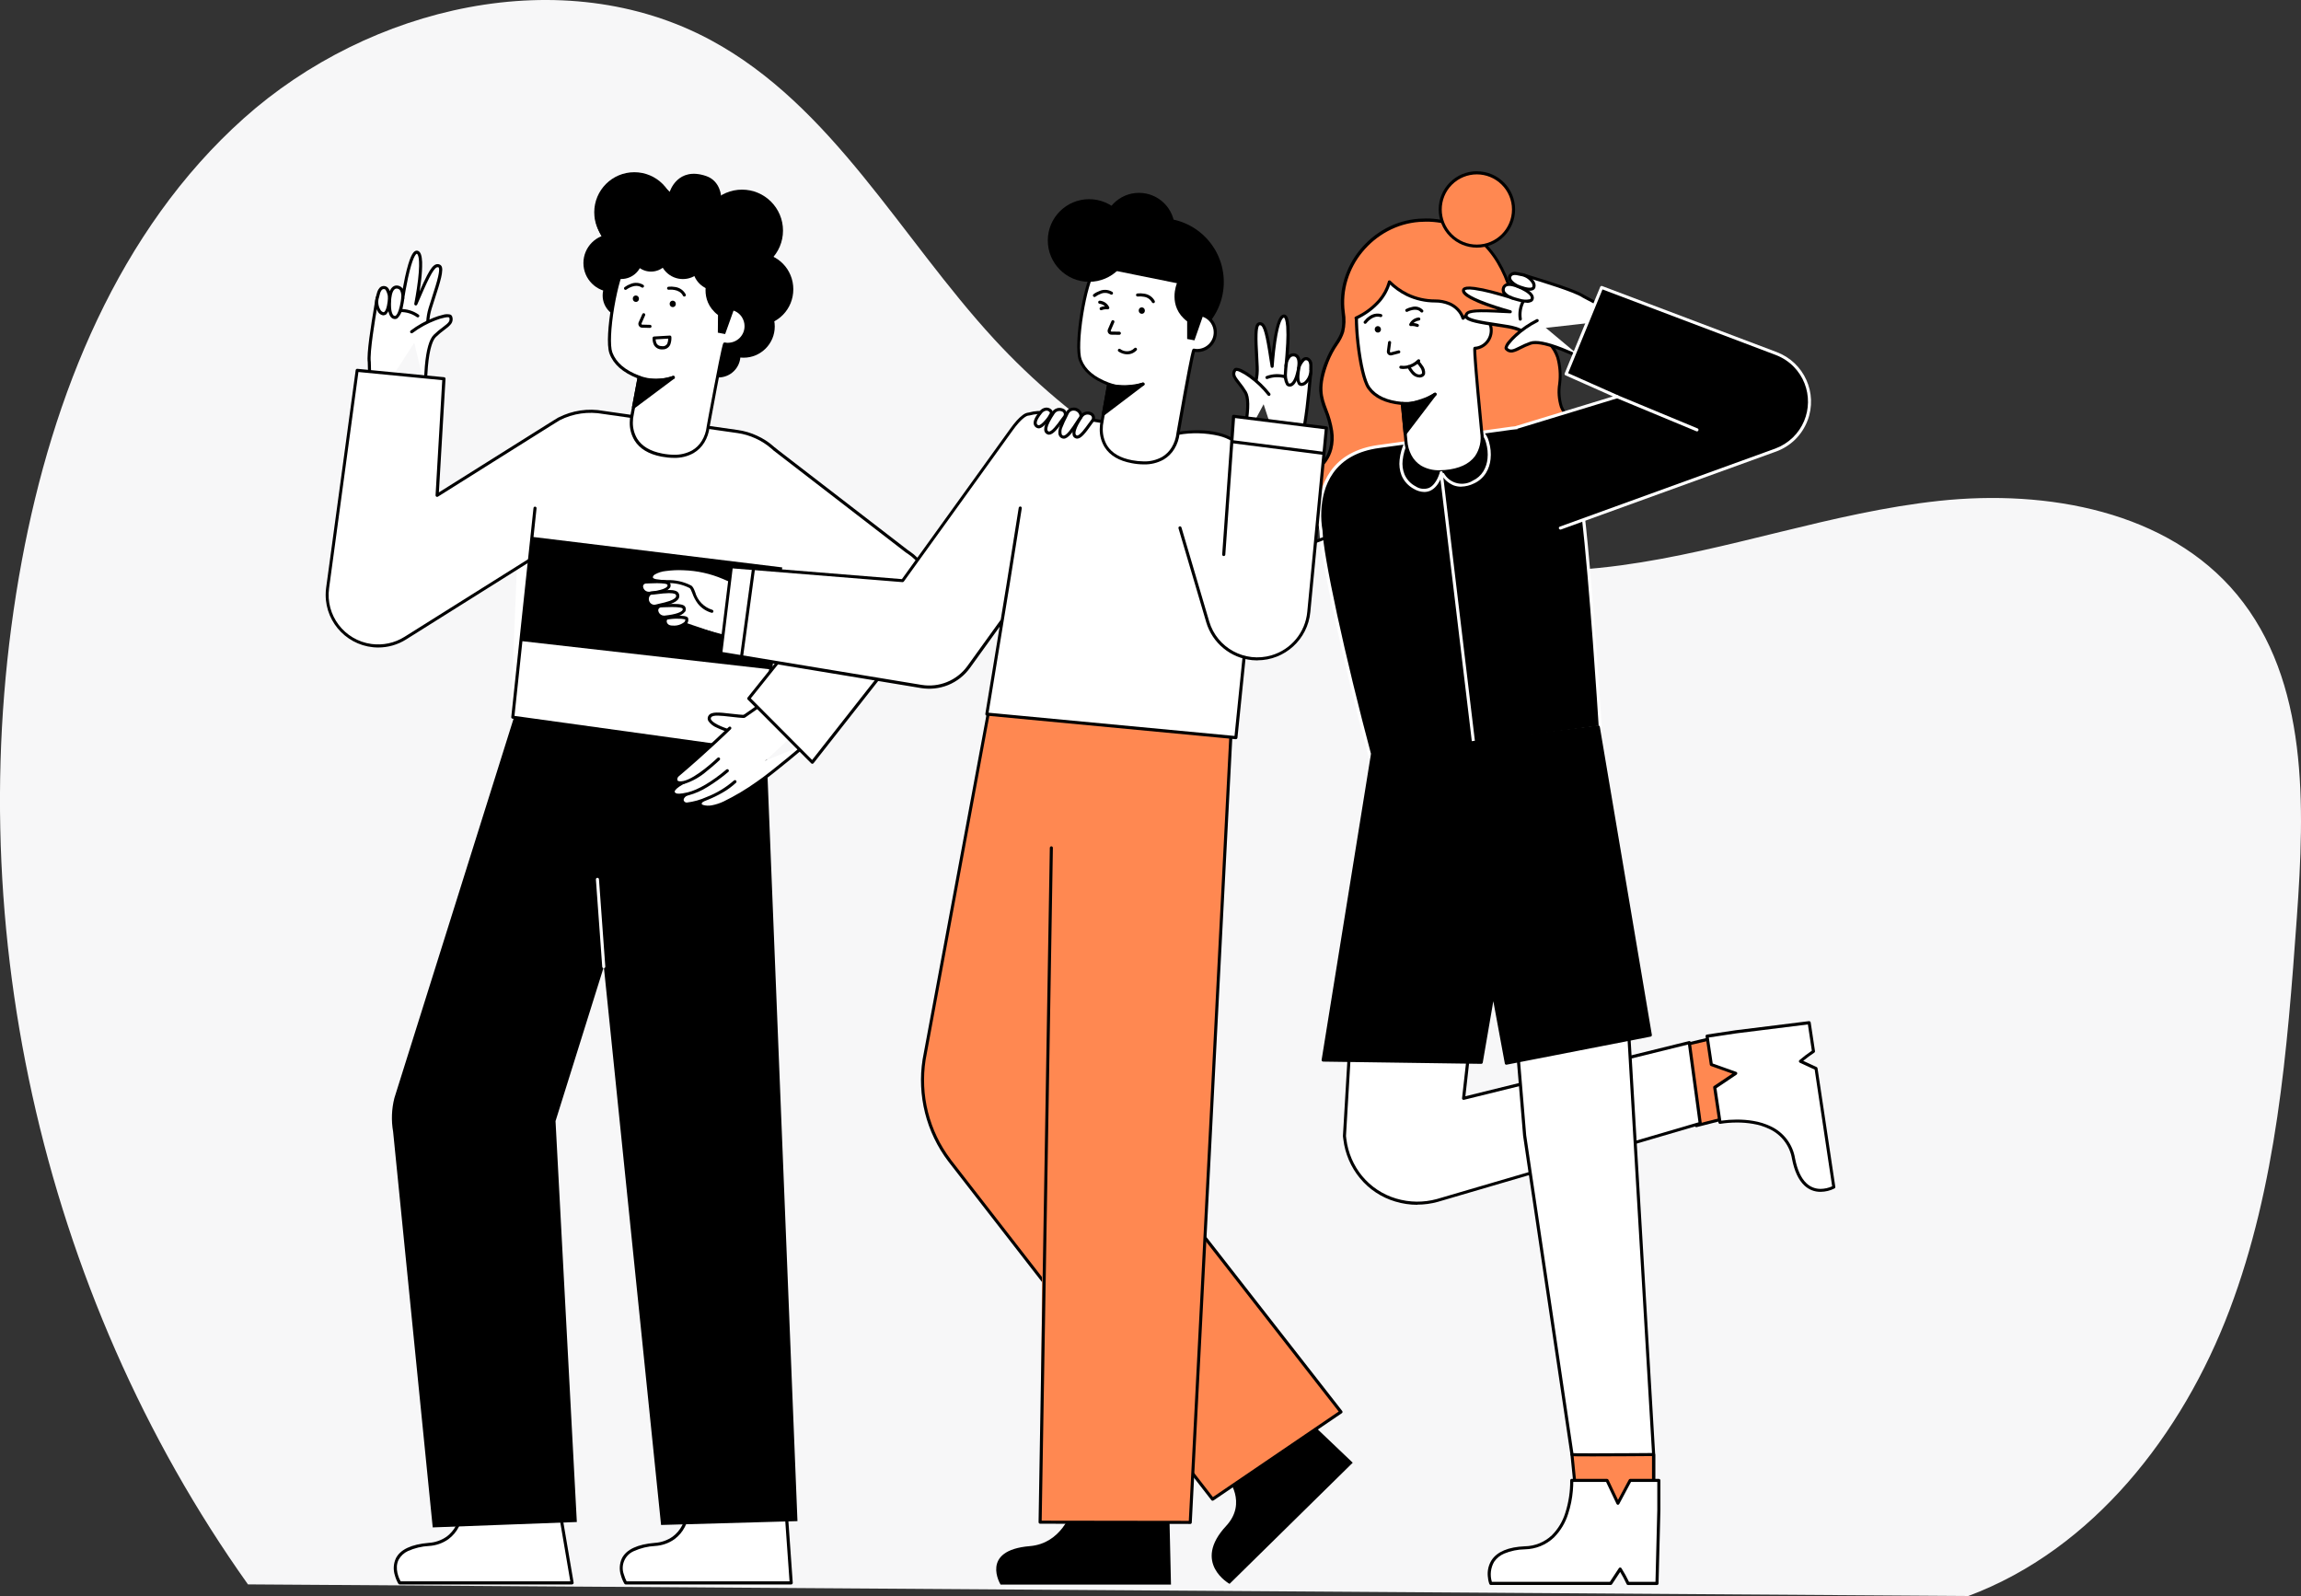
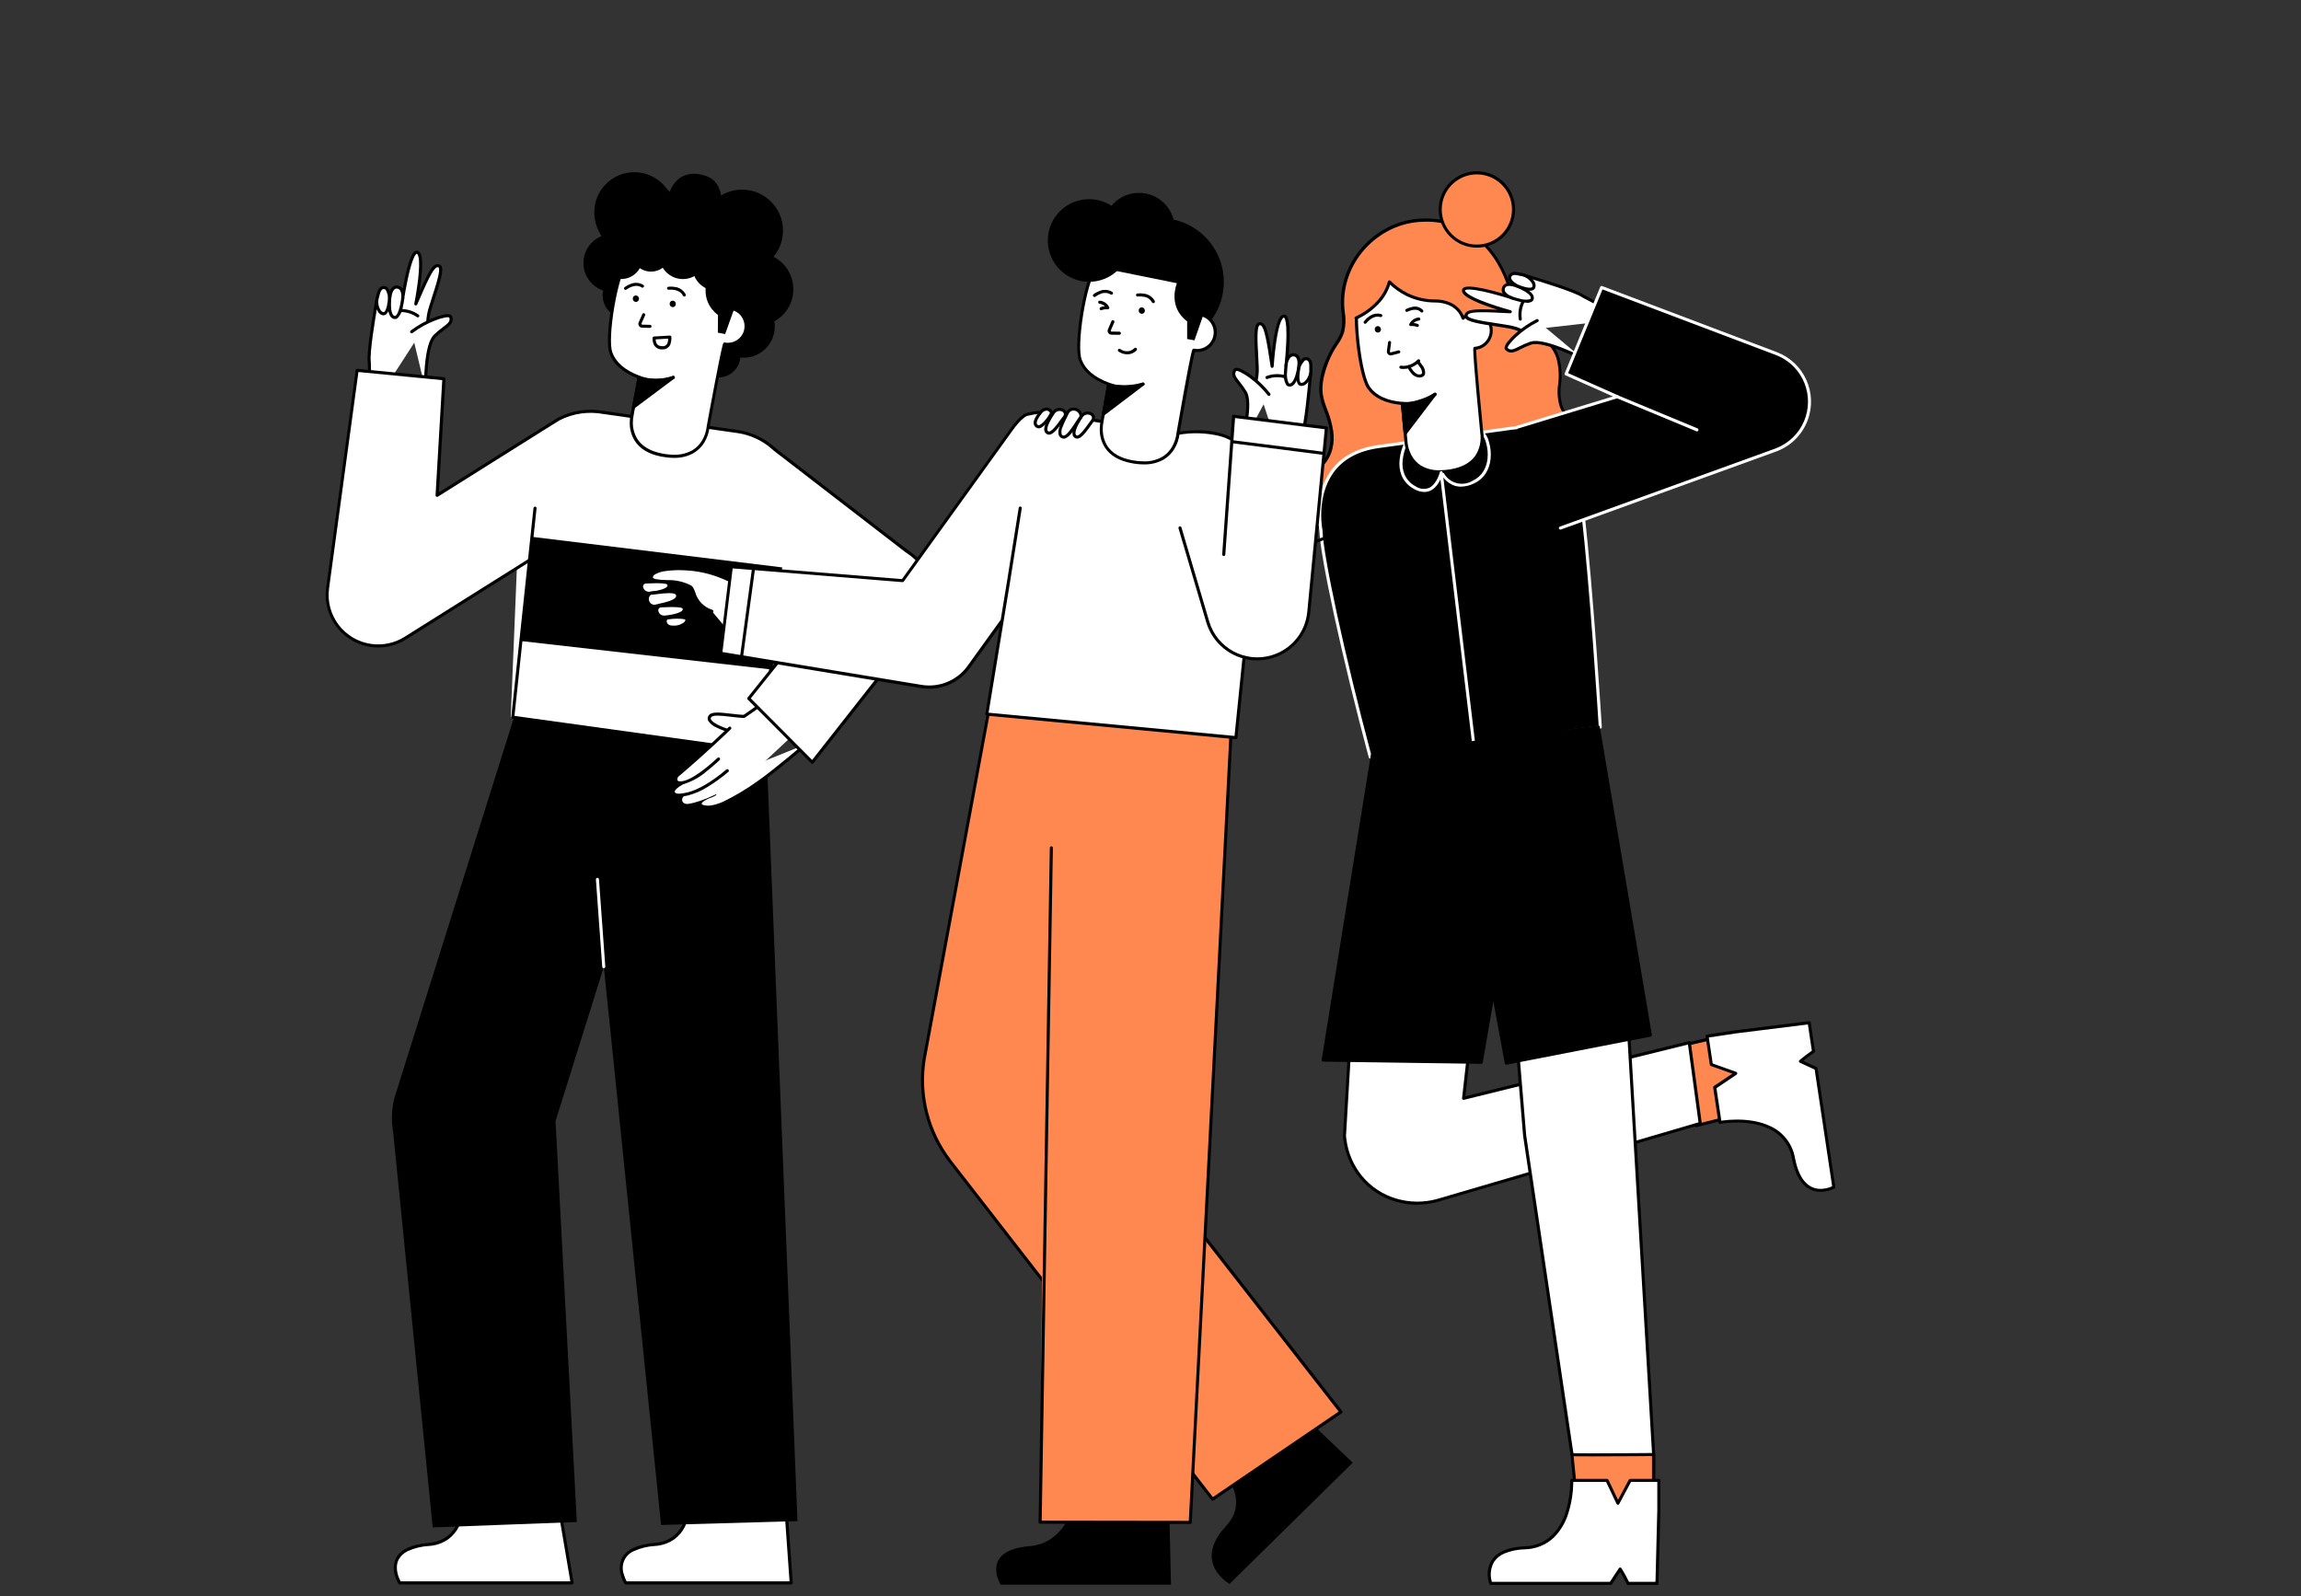
<svg xmlns="http://www.w3.org/2000/svg" id="Calque_2" data-name="Calque 2" viewBox="0 0 443.86 307.86">
  <rect x="0" y="0" width="443.86" height="307.86" fill="#333333" stroke="none" />
  <defs>
    <style>      .cls-1 {        fill: #f7f7f8;      }      .cls-2 {        fill: #fff;      }      .cls-3 {        fill: #ff8851;      }      .cls-4 {        fill: #1b82fb;      }    </style>
  </defs>
  <g id="Calque_1-2" data-name="Calque 1">
    <g>
-       <path class="cls-1" d="m379.68,307.86c24.05-8.98,41.3-31.14,50.39-55.15,9.09-24.01,11.14-50.02,12.98-75.63,1.55-21.66,2.3-45.69-11.56-62.41-13.34-16.09-36.61-20.28-57.39-18.06-20.78,2.22-40.7,9.65-61.41,12.44-44.15,5.95-90.77-10.87-120.94-43.65-18.05-19.61-31.18-44.99-54.63-57.65C108.57-7.64,71.24,1.19,47.05,22.8S10.13,76.28,4.21,108.16c-12.63,68.08,3.48,141.03,43.62,197.46" />
      <g>
        <g id="Groupe_1177" data-name="Groupe 1177">
          <path id="Tracé_9074" data-name="Tracé 9074" class="cls-3" d="m327.22,217.13c.13-.04-2.77-15.47-2.77-15.47l6.15-1.47,8.26,13.98-11.63,2.96Z" />
          <path id="Tracé_9074_-_Contour" data-name="Tracé 9074 - Contour" d="m327.22,217.43c-.16,0-.3-.13-.3-.3,0-.02,0-.03,0-.05-.04-.7-1.67-9.53-2.77-15.36-.03-.16.07-.31.22-.34l6.15-1.47c.13-.03.26.03.32.14l8.25,13.97c.08.14.04.32-.1.41-.02.01-.05.03-.08.03l-11.63,2.96s-.05,0-.07,0Zm-2.43-15.54c.18.95.79,4.21,1.38,7.44.41,2.24.74,4.03.96,5.32.13.76.23,1.36.3,1.76.02.14.04.25.05.35l10.92-2.77-7.94-13.45-5.67,1.35Z" />
          <path id="Tracé_9075" data-name="Tracé 9075" class="cls-2" d="m334.89,199.03l14.09-1.75.83,5.54c-.88.58-1.72,1.21-2.52,1.9l3.01,1.39,3.43,22.88s-6.04,3.36-7.76-5.48c-1.82-9.34-14.2-7.02-14.2-7.02l-1.01-6.75,4.05-2.72-4.71-1.68-.82-5.48,5.61-.84h0Z" />
          <path id="Tracé_9075_-_Contour" data-name="Tracé 9075 - Contour" d="m348.99,196.98c.15,0,.27.11.29.25l.83,5.53c.02.12-.04.23-.14.3-.74.48-1.45,1.01-2.13,1.57l2.59,1.2c.09.04.15.13.17.23l3.43,22.88c.02.12-.04.24-.15.3-.83.43-1.75.65-2.69.66-1.17.02-2.3-.43-3.15-1.25-1.12-1.06-1.91-2.77-2.36-5.09-.41-2.52-2.03-4.68-4.34-5.77-1.02-.49-2.1-.83-3.22-1.01-1.02-.17-2.05-.26-3.09-.25-1.07,0-2.14.08-3.2.25-.16.03-.32-.08-.35-.24,0,0,0,0,0-.01l-1.01-6.75c-.02-.11.03-.23.13-.29l3.56-2.39-4.15-1.48c-.1-.04-.18-.13-.19-.24l-.82-5.48c-.02-.16.09-.31.25-.34,0,0,0,0,0,0l5.59-.84h.02l14.09-1.75h.04Zm.51,5.68l-.76-5.05-13.79,1.72h0l-5.32.8.75,5.01,4.54,1.62c.15.05.24.22.18.38-.02.06-.06.11-.11.15l-3.89,2.62.94,6.26c.99-.14,2-.21,3-.21,1.07,0,2.14.08,3.19.26,1.17.19,2.31.55,3.38,1.06,2.48,1.17,4.22,3.48,4.66,6.19.43,2.2,1.17,3.81,2.19,4.77.73.71,1.72,1.1,2.74,1.09.77-.01,1.52-.18,2.22-.5l-3.37-22.51-2.87-1.33c-.15-.07-.21-.25-.15-.39.02-.04.04-.07.08-.1.76-.65,1.56-1.26,2.39-1.82h0Z" />
          <path id="Tracé_9076" data-name="Tracé 9076" class="cls-2" d="m287.92,162.06l-5.59,49.82,43.54-10.74,2.11,15.58-50.7,14.86c-7.42,2.18-15.21-2.07-17.39-9.5-.22-.76-.38-1.54-.47-2.32l-.08-.62,3.16-53.44" />
          <path id="Tracé_9076_-_Contour" data-name="Tracé 9076 - Contour" d="m273.4,232.4c-1.44,0-2.87-.21-4.25-.63-2.67-.79-5.05-2.36-6.82-4.51-1.76-2.13-2.87-4.73-3.2-7.47l-.08-.62s0-.04,0-.05l3.16-53.44c0-.16.15-.29.31-.28s.29.15.28.31l-3.16,53.41.07.59c.32,2.63,1.38,5.12,3.06,7.16,1.7,2.06,3.98,3.56,6.54,4.32,2.57.77,5.3.8,7.88.09l50.45-14.79-2.03-15-43.22,10.66c-.16.04-.32-.06-.36-.22,0-.03-.01-.07,0-.11l5.59-49.82c.02-.16.17-.28.33-.26s.28.17.26.33l-5.54,49.39,43.13-10.64c.16-.04.32.06.36.22,0,.01,0,.02,0,.03l2.11,15.58c.02.15-.07.28-.21.32l-50.7,14.86h0c-1.29.36-2.62.54-3.96.54Z" />
          <path id="Tracé_9077" data-name="Tracé 9077" class="cls-2" d="m318.98,280.58v10.25l-15.75-10.25-9.14-61.55-2.71-32.71,21.83-3.23,5.77,97.49Z" />
          <path id="Tracé_9077_-_Contour" data-name="Tracé 9077 - Contour" d="m318.98,291.12c-.06,0-.11-.02-.16-.05l-15.75-10.25c-.07-.05-.12-.12-.13-.21l-9.14-61.55v-.02l-2.71-32.71c-.01-.16.1-.3.25-.32l21.83-3.23c.16-.02.31.09.34.25,0,0,0,.02,0,.03l5.77,97.49v10.27c0,.16-.13.3-.3.3h0Zm-15.47-10.72l15.18,9.87v-9.69l-5.75-97.15-21.23,3.14,2.69,32.43,9.12,61.41Z" />
          <path id="Tracé_9078" data-name="Tracé 9078" class="cls-3" d="m303.23,280.58c.02.14,15.75,0,15.75,0v11.94h-14.54l-1.2-11.94Z" />
          <path id="Tracé_9078_-_Contour" data-name="Tracé 9078 - Contour" d="m303.23,280.28s.07,0,.1.02c.16.02.91.04,4,.04,4.61,0,11.58-.06,11.65-.06h0c.16,0,.3.13.3.3h0v11.94c0,.16-.13.3-.3.3h-14.54c-.15,0-.28-.12-.3-.27l-1.2-11.94c-.01-.16.11-.31.27-.32,0,0,.02,0,.03,0h0Zm15.44,11.94v-11.35c-1.39.01-7.29.06-11.36.06-1.26,0-2.24,0-2.92-.01-.36,0-.64-.01-.84-.02l1.14,11.32h13.98Z" />
          <path id="Tracé_9079" data-name="Tracé 9079" class="cls-2" d="m320,291.24l-.36,14.2h-5.59c-.44-.96-.94-1.88-1.51-2.77l-1.82,2.77h-23.14s-2.43-6.47,6.57-6.87c9.51-.42,9.04-13,9.04-13h6.82l2.09,4.41,2.36-4.41h5.54v5.67h0Z" />
          <path id="Tracé_9079_-_Contour" data-name="Tracé 9079 - Contour" d="m303.18,285.27h6.82c.11,0,.22.07.27.17l1.84,3.88,2.08-3.89c.05-.1.15-.16.26-.16h5.54c.16,0,.3.13.3.3h0v5.68l-.36,14.2c0,.16-.14.29-.3.29h-5.59c-.12,0-.23-.07-.27-.18-.37-.8-.78-1.58-1.24-2.34l-1.57,2.38c-.06.08-.15.13-.25.13h-23.14c-.12,0-.23-.08-.28-.19-.17-.49-.27-1-.3-1.51-.1-1.08.16-2.17.74-3.09,1.08-1.63,3.23-2.53,6.4-2.67,1.95-.03,3.81-.79,5.23-2.13,1.2-1.21,2.09-2.7,2.59-4.33.64-2.02.96-4.12.94-6.24,0-.16.12-.3.29-.31,0,0,0,0,.01,0h0Zm6.63.59h-6.33c0,.34-.01.94-.08,1.7-.13,1.51-.43,3-.9,4.44-.53,1.72-1.47,3.29-2.74,4.57-1.52,1.44-3.52,2.25-5.62,2.29-1.37.02-2.72.3-3.98.82-.78.33-1.46.88-1.94,1.58-.68,1.17-.84,2.58-.44,3.87h22.76l1.74-2.64c.06-.08.15-.13.25-.13h0c.1,0,.19.05.25.14.53.85,1.02,1.73,1.45,2.63h5.11l.35-13.89h0v-5.38h-5.07l-2.27,4.25c-.05.1-.15.16-.26.16h0c-.11,0-.21-.07-.26-.17l-2.01-4.23Z" />
          <path id="Tracé_9080" data-name="Tracé 9080" class="cls-3" d="m253.84,90.62s3.77-2.18,3.01-7.47-3.71-6.13-.86-13.48c1.69-4.37,3.77-4.23,3.1-9.42-1.15-8.91,5.85-17.11,14.64-17.74s15.15,4.97,17.62,13.61c0,0,.7,5.95,5.17,8.37s4.6,6.2,4.33,9.55-.3,5.71,4.29,8.33c2.24,1.28,5.23,2.94,5.06,8.99l-58.03,10.73s-3.92-6.85,1.67-11.46h0Z" />
          <path id="Tracé_9080_-_Contour" data-name="Tracé 9080 - Contour" d="m252.17,102.38c-.11,0-.21-.06-.26-.15-.68-1.28-1.12-2.68-1.3-4.11-.18-1.29-.07-2.61.32-3.85.51-1.53,1.45-2.87,2.71-3.87.01-.01.03-.02.04-.03.68-.44,1.26-1.02,1.71-1.69.47-.67.81-1.43,1.01-2.22.26-1.07.31-2.18.14-3.27-.21-1.38-.59-2.72-1.12-4.01-.53-1.21-.85-2.51-.95-3.83,0-1.99.42-3.96,1.23-5.79.47-1.2,1.07-2.34,1.8-3.4,1.03-1.57,1.7-2.61,1.28-5.88-.28-2.18-.1-4.39.55-6.49.63-2.04,1.64-3.94,3-5.59.69-.84,1.46-1.62,2.3-2.32.84-.7,1.75-1.31,2.71-1.83,1.96-1.06,4.13-1.7,6.35-1.86.45-.03.91-.05,1.35-.05,1.96-.01,3.9.33,5.74,1,1.74.65,3.36,1.61,4.76,2.83,1.44,1.26,2.67,2.74,3.65,4.38,1.05,1.77,1.87,3.67,2.43,5.66,0,.02,0,.03,0,.05.16,1.1.46,2.18.89,3.22.39.96.9,1.86,1.53,2.69.7.92,1.58,1.69,2.6,2.24,1.02.53,1.93,1.25,2.69,2.11.62.73,1.1,1.57,1.4,2.48.48,1.7.62,3.48.4,5.24-.23,1.44-.13,2.91.3,4.31.29.7.72,1.33,1.26,1.86.77.74,1.64,1.37,2.58,1.88l.04.02c2.26,1.28,5.35,3.05,5.17,9.24,0,.14-.1.26-.24.28l-58.03,10.73s-.03,0-.05,0Zm1.85-11.52c-1.16.93-2.04,2.17-2.51,3.59-.36,1.16-.47,2.39-.3,3.6.17,1.29.55,2.54,1.13,3.71l57.58-10.65c.15-2.06-.4-4.12-1.55-5.84-.91-1.1-2.04-2-3.32-2.63l-.04-.02c-2.19-1.25-3.49-2.53-4.09-4.04-.47-1.48-.59-3.04-.34-4.57.21-1.68.08-3.38-.37-5-.65-1.87-2.02-3.4-3.8-4.26-1.09-.6-2.04-1.42-2.79-2.41-.66-.87-1.2-1.82-1.61-2.83-.44-1.07-.75-2.19-.92-3.33-.54-1.93-1.33-3.78-2.36-5.5-.95-1.59-2.14-3.02-3.53-4.24-1.35-1.17-2.9-2.09-4.58-2.72-1.77-.65-3.64-.97-5.53-.96-.43,0-.87.02-1.31.05-2.14.16-4.22.77-6.11,1.79-.93.5-1.8,1.09-2.62,1.76-.81.67-1.55,1.42-2.22,2.23-1.31,1.59-2.29,3.42-2.89,5.38-.62,2.02-.8,4.14-.53,6.24.22,1.27.18,2.58-.12,3.84-.28.88-.71,1.7-1.25,2.45-.71,1.02-1.29,2.13-1.75,3.28-1.89,4.89-1.18,6.79-.27,9.2.54,1.33.93,2.71,1.15,4.13.18,1.17.13,2.37-.16,3.52-.22.87-.6,1.68-1.12,2.42-.5.72-1.13,1.34-1.86,1.82Z" />
          <path id="Tracé_9081" data-name="Tracé 9081" d="m305.34,98.86c1.76,15.39,3.36,41.37,3.36,41.37l-44.37,5.8c-5.32-19.86-9.38-38.94-9.5-43.61,0,0-2.95-14.35,11.11-16.3l25.69-3.54s6.44-1.18,10.85,3.78" />
          <path id="Tracé_9081_-_Contour" data-name="Tracé 9081 - Contour" class="cls-2" d="m264.32,146.33c-.13,0-.25-.09-.29-.22-2.52-9.41-4.9-19.18-6.71-27.52-1.72-7.95-2.74-13.82-2.81-16.13-.22-1.29-.3-2.6-.24-3.91.05-1.27.24-2.52.57-3.74.37-1.4.99-2.72,1.81-3.91,1.97-2.78,5.07-4.49,9.23-5.06l25.69-3.54c1.28-.18,2.58-.17,3.86.03,1.25.18,2.47.55,3.61,1.09,1.39.66,2.63,1.6,3.65,2.75.11.12.1.31-.02.42-.12.11-.31.1-.42-.02h0c-.97-1.09-2.14-1.98-3.45-2.61-1.09-.52-2.24-.87-3.43-1.04-1.22-.19-2.47-.21-3.69-.03h-.01l-25.69,3.54c-3.99.55-6.95,2.17-8.82,4.82-.79,1.13-1.37,2.39-1.73,3.73-.32,1.18-.5,2.39-.55,3.61-.06,1.27.02,2.54.24,3.79,0,.02,0,.03,0,.05.06,2.26,1.07,8.11,2.79,16.05,1.79,8.25,4.14,17.91,6.63,27.24l43.84-5.72c-.18-2.84-1.7-26.73-3.34-41.08-.02-.16.1-.31.26-.33.16-.02.31.1.33.26,1.74,15.22,3.34,41.13,3.36,41.39,0,.16-.1.29-.26.31l-44.37,5.8s-.03,0-.04,0Z" />
          <path id="Tracé_9082" data-name="Tracé 9082" d="m271.21,85.4s-3.07,6.02,1.7,8.67c3.97,2.2,5.15-3.08,5.15-3.08" />
          <path id="Tracé_9082_-_Contour" data-name="Tracé 9082 - Contour" class="cls-2" d="m274.73,94.9c-.69-.02-1.37-.22-1.96-.57-1.08-.57-1.94-1.49-2.41-2.62-.37-.95-.5-1.98-.38-3,.12-1.2.45-2.36.97-3.45.07-.15.25-.2.4-.13.15.07.2.25.13.4-.48,1.02-.79,2.12-.91,3.25-.11.92.01,1.85.35,2.71.43,1,1.18,1.82,2.15,2.32.75.51,1.71.63,2.57.31,1.58-.71,2.14-3.17,2.15-3.19.04-.16.19-.26.35-.23.16.04.26.19.23.35-.03.11-.64,2.78-2.48,3.61-.36.16-.75.24-1.14.24Z" />
          <g id="Groupe_1175" data-name="Groupe 1175">
            <path id="Tracé_9083" data-name="Tracé 9083" d="m278.06,90.99s1.72,4.09,6.17,2c4.45-2.09,3.17-8.42,1.58-9.65" />
            <path id="Tracé_9083_-_Contour" data-name="Tracé 9083 - Contour" class="cls-2" d="m281.84,93.88c-.51,0-1.01-.09-1.48-.27-1.14-.49-2.06-1.38-2.58-2.51-.06-.15,0-.33.16-.39.15-.06.33,0,.39.16.84,2.03,3.17,2.98,5.2,2.14.2-.08.39-.18.57-.3.84-.38,1.55-1.01,2.04-1.8.44-.74.72-1.57.8-2.43.11-1.03.01-2.07-.28-3.06-.16-.7-.52-1.35-1.04-1.86-.13-.1-.15-.29-.05-.42.1-.13.29-.15.42-.05.62.59,1.05,1.34,1.24,2.16.31,1.07.42,2.19.3,3.3-.09.94-.39,1.86-.88,2.67-.55.88-1.35,1.59-2.29,2.02-.78.39-1.64.61-2.51.63Z" />
            <path id="Tracé_9084" data-name="Tracé 9084" class="cls-2" d="m284.54,67.18c1.9-.19,3.29-1.89,3.1-3.79-.18-1.78-1.69-3.13-3.48-3.11-1.85-6.03-7.28-10.27-13.73-9.69-4.85.44-6.39,3.2-8.4,7.32-1.06,2.18.18,14.41,2,16.92,1.22,1.68,3.27,2.71,6.47,2.99l.67,7.13s.06,6.67,7.58,6c8.49-.76,7.05-7.6,7.05-7.6,0,0-1.51-15.3-1.33-16.16h.07,0Z" />
            <path id="Tracé_9084_-_Contour" data-name="Tracé 9084 - Contour" d="m271.61,50.24c2.92,0,5.75.99,8.03,2.81,1.12.9,2.1,1.96,2.91,3.15.79,1.17,1.4,2.44,1.83,3.78.87.04,1.7.38,2.35.98,1.47,1.36,1.63,3.64.36,5.19-.58.72-1.42,1.18-2.33,1.31,0,.55.09,2.35.62,8.12.34,3.76.7,7.45.73,7.72.09.55.12,1.1.08,1.66-.07,1.22-.48,2.4-1.19,3.39-1.23,1.66-3.32,2.64-6.2,2.9-.36.03-.72.05-1.06.05-1.37.04-2.73-.3-3.92-.99-.86-.54-1.57-1.29-2.05-2.19-.52-.97-.82-2.05-.88-3.15l-.65-6.87c-3.04-.31-5.15-1.32-6.44-3.09-1.02-1.4-1.77-5.42-2.14-8.72-.35-3.11-.52-7.2.11-8.5.78-1.87,1.86-3.59,3.19-5.12,1.46-1.44,3.4-2.28,5.45-2.37.41-.04.81-.05,1.21-.05Zm12.55,10.34c-.13,0-.25-.09-.28-.21-.41-1.36-1.03-2.65-1.82-3.83-.77-1.14-1.7-2.16-2.78-3.02-2.17-1.74-4.88-2.69-7.66-2.68-.38,0-.77.02-1.15.05-1.03.07-2.04.32-2.98.73-.79.35-1.5.85-2.1,1.47-1.28,1.48-2.32,3.16-3.08,4.96-.46.95-.49,4.31-.05,8.17.45,4.05,1.25,7.36,2.03,8.44,1.22,1.67,3.26,2.61,6.25,2.87.14.01.26.13.27.27l.67,7.13v.03c.05,1.02.33,2.01.81,2.9.43.8,1.07,1.48,1.84,1.96,1.09.63,2.34.93,3.6.89.32,0,.66-.02,1.01-.05,2.71-.24,4.65-1.14,5.78-2.66.92-1.34,1.28-2.99,1.01-4.59,0-.01,0-.02,0-.03,0-.04-.38-3.87-.73-7.76-.71-7.91-.63-8.33-.59-8.49.03-.13.14-.23.27-.24h.06c.83-.07,1.59-.48,2.11-1.12,1.07-1.31.94-3.22-.3-4.37-.59-.54-1.36-.84-2.16-.82h0Z" />
            <path id="Tracé_9085" data-name="Tracé 9085" class="cls-2" d="m270.58,77.81c2.22.15,4.43-.47,6.24-1.77" />
            <path id="Tracé_9085_-_Contour" data-name="Tracé 9085 - Contour" d="m271.21,78.14c-.22,0-.45,0-.67-.03-.16-.02-.28-.17-.26-.33s.17-.28.33-.26h0c.65.05,1.3.03,1.95-.07,1.47-.21,2.87-.77,4.08-1.64.13-.1.32-.07.42.07.1.13.07.32-.07.42h0c-1.29.93-2.79,1.53-4.37,1.75-.47.07-.94.1-1.41.1Z" />
          </g>
          <path id="Tracé_9086" data-name="Tracé 9086" d="m266.36,63.4v-.06c-.06-.15-.15-.27-.28-.35-.07-.04-.14-.07-.22-.07-.08-.02-.16-.01-.24.01l-.14.06c-.09.05-.16.13-.21.21l-.06.14c-.03.1-.03.21,0,.32v.06c.06.15.15.27.28.35.07.04.14.07.22.07.08.02.16.01.24-.01l.14-.06c.09-.05.16-.13.21-.21l.06-.14c.03-.1.03-.21,0-.32h0Z" />
          <path id="Tracé_9087" data-name="Tracé 9087" class="cls-2" d="m268.07,66.06l-.23,1.7c-.03.24.14.47.38.5.06,0,.12,0,.17-.01l1.46-.38" />
          <path id="Tracé_9087_-_Contour" data-name="Tracé 9087 - Contour" d="m268.27,68.56c-.41,0-.74-.33-.74-.74,0-.03,0-.07,0-.1l.23-1.7c.02-.16.17-.28.33-.25.16.02.28.17.25.33h0l-.23,1.7c-.01.08.04.15.12.17.02,0,.04,0,.06,0l1.46-.38c.16-.04.32.05.36.21s-.05.32-.21.36h0l-1.46.38c-.06.02-.12.02-.19.02Z" />
          <path id="Tracé_9088" data-name="Tracé 9088" class="cls-2" d="m263.34,62.16s1.32-1.83,3.02-1.29" />
          <path id="Tracé_9088_-_Contour" data-name="Tracé 9088 - Contour" d="m263.34,62.46c-.16,0-.3-.13-.3-.29,0-.06.02-.13.06-.18.27-.35.58-.66.94-.91.68-.54,1.57-.72,2.41-.49.16.05.24.22.18.38-.05.15-.21.23-.36.19-1.48-.46-2.67,1.17-2.69,1.18-.06.08-.14.12-.24.12Z" />
          <path id="Tracé_9089" data-name="Tracé 9089" d="m276.82,76.04l-5.76,7.56-.52-5.56c1.28-.12,2.54-.39,3.75-.82.89-.29,1.74-.68,2.52-1.18h0Z" />
          <path id="Tracé_9089_-_Contour" data-name="Tracé 9089 - Contour" d="m276.82,75.75c.16,0,.3.13.3.29,0,.07-.02.14-.07.19l-5.76,7.56c-.1.13-.29.16-.42.06-.07-.05-.11-.13-.12-.21l-.52-5.56c-.02-.16.1-.31.27-.32,0,0,0,0,0,0,1.25-.11,2.48-.38,3.67-.8.86-.28,1.68-.66,2.45-1.14.05-.04.11-.06.18-.06Zm-5.54,7.07l4.47-5.87c-.36.16-.81.35-1.36.55-1.14.41-2.33.68-3.53.81l.42,4.51Z" />
          <path id="Tracé_9090" data-name="Tracé 9090" class="cls-2" d="m271.36,59.87s1.89-1.02,2.9.12" />
          <path id="Tracé_9090_-_Contour" data-name="Tracé 9090 - Contour" d="m274.26,60.29c-.09,0-.17-.04-.22-.1-.84-.95-2.52-.07-2.53-.06-.14.08-.32.02-.4-.12-.08-.14-.02-.32.12-.4.37-.19.75-.32,1.16-.4.76-.21,1.56.02,2.1.59.11.12.1.31-.03.42-.05.05-.12.07-.2.07h0Z" />
          <path id="Tracé_9091" data-name="Tracé 9091" d="m264.95,100.59l-32.93,12.32c-.1.04-.22.02-.3-.05l-26.34-22.66c-.1-.1-.1-.25,0-.35.09-.09.23-.1.33-.03l26.4,22.59-.3-.05,32.93-12.32c.15-.06.32.02.38.17.06.15-.02.32-.17.38h0Z" />
          <circle id="Ellipse_151" data-name="Ellipse 151" class="cls-3" cx="284.89" cy="40.41" r="7.07" />
          <path id="Ellipse_151_-_Contour" data-name="Ellipse 151 - Contour" d="m284.89,33.04c4.07,0,7.37,3.29,7.37,7.36,0,1.96-.78,3.83-2.16,5.21-2.88,2.88-7.54,2.88-10.42,0-2.88-2.88-2.88-7.54,0-10.42.67-.67,1.47-1.21,2.34-1.58.91-.38,1.88-.58,2.87-.58Zm0,14.14c3.74,0,6.77-3.03,6.77-6.77,0-1.8-.71-3.52-1.99-4.79-2.65-2.64-6.93-2.64-9.58,0-2.64,2.65-2.64,6.93,0,9.58,1.27,1.27,2.99,1.99,4.79,1.98Z" />
          <path id="Ligne_93" data-name="Ligne 93" class="cls-2" d="m284.26,143.72c-.15,0-.27-.11-.29-.26l-6.26-52.26c-.02-.16.1-.31.26-.33h0c.16-.02.31.1.33.26h0s6.26,52.26,6.26,52.26c.02.16-.1.31-.26.33h0s-.04,0-.04,0Z" />
          <path id="Tracé_9092" data-name="Tracé 9092" class="cls-3" d="m266.02,52.12c2.36,3.69,6.44,5.93,10.83,5.93,4.52.02,5.37,3.34,5.37,3.34.72-.76,1.77-1.12,2.81-.98,3.11.76-5.89-11.77-5.89-11.77l-11.54-1.46-1.58,4.93h0Z" />
          <path id="Tracé_9093" data-name="Tracé 9093" class="cls-3" d="m268.21,50.57s1.89,7.75-8.45,11.55l2.24-8.99,6.89-5.7-.68,3.14h0Z" />
          <path id="Tracé_9094" data-name="Tracé 9094" class="cls-3" d="m268.03,54.37c2.33,2.37,5.51,3.69,8.82,3.68,4.52.02,5.37,3.34,5.37,3.34.72-.76,1.77-1.12,2.81-.98" />
          <path id="Tracé_9094_-_Contour" data-name="Tracé 9094 - Contour" d="m282.22,61.68c-.14,0-.25-.09-.29-.22-.19-.58-.51-1.11-.94-1.55-.43-.46-.96-.82-1.54-1.06-.83-.34-1.71-.51-2.61-.5-1.91,0-3.8-.42-5.53-1.25-1.3-.64-2.48-1.49-3.5-2.51-.12-.12-.12-.3,0-.42s.3-.12.42,0c.98.98,2.11,1.79,3.35,2.4,1.64.79,3.45,1.2,5.27,1.19.98-.01,1.96.18,2.86.56.65.28,1.24.69,1.73,1.21.37.4.68.85.9,1.35.75-.66,1.77-.94,2.76-.75.16.04.26.2.22.36-.04.16-.2.26-.36.22h0c-.94-.12-1.87.21-2.53.89-.06.06-.13.09-.22.09Z" />
          <path id="Tracé_9095" data-name="Tracé 9095" class="cls-3" d="m268,54.46c-.62,2.2-2.28,4.89-6.42,6.88" />
          <path id="Tracé_9095_-_Contour" data-name="Tracé 9095 - Contour" d="m261.58,61.64c-.16,0-.3-.13-.3-.29,0-.12.07-.22.17-.27,1.69-.77,3.2-1.89,4.43-3.29.85-.99,1.47-2.15,1.83-3.41.04-.16.21-.25.37-.2.16.04.25.21.2.37-.38,1.33-1.05,2.57-1.95,3.63-1.28,1.46-2.86,2.63-4.63,3.44-.04.02-.08.03-.13.03Z" />
          <g id="Groupe_1176" data-name="Groupe 1176">
            <path id="Tracé_9096" data-name="Tracé 9096" class="cls-2" d="m293.44,63.78c-.81-.36-1.66-.61-2.53-.75-3.33-.57-8.09-1.01-8.11-2.04-.02-1.2,2.15-1.16,8.54-.82,0,0-9.01-2.44-9.04-4.1s9.51,1.45,9.51,1.45c0,0-2.16-.54-1.8-1.89.41-1.53,3.03-.25,3.03-.25,0,0-2.33-1.07-1.76-2.13.43-.83,1.67-.46,3.61.13,1.99.6,9,2.71,10.54,3.79l8.17,4.34" />
            <path id="Tracé_9096_-_Contour" data-name="Tracé 9096 - Contour" d="m293.44,64.08s-.09,0-.13-.03h0c-.78-.34-1.61-.59-2.45-.73-.69-.12-1.46-.23-2.21-.35-1.44-.22-2.93-.44-4.05-.71-.48-.1-.96-.26-1.41-.46-.17-.08-.33-.19-.46-.32-.14-.13-.22-.3-.22-.49-.01-.28.09-.55.29-.74.39-.38,1.16-.55,2.65-.58.9-.02,2.08.02,3.44.08-.67-.21-1.41-.46-2.15-.73-1.08-.37-2.13-.82-3.15-1.35-1.07-.58-1.57-1.09-1.58-1.6,0-.22.1-.42.27-.55.22-.16.69-.36,2.19-.16,1.08.16,2.14.37,3.19.65.78.2,1.54.4,2.2.6h0c-.19-.32-.24-.71-.14-1.06.09-.37.34-.67.68-.83.31-.13.64-.17.97-.14-.18-.18-.33-.4-.42-.65-.1-.28-.08-.58.06-.84.33-.51.94-.76,1.54-.62.82.13,1.63.34,2.42.61l.23.07c3.79,1.15,8.99,2.79,10.38,3.75l8.16,4.33c.14.08.2.26.12.4-.08.14-.26.2-.4.12h0l-8.17-4.34s-.02-.01-.03-.02c-1.45-1.02-8.05-3.02-10.23-3.68l-.23-.07c-.75-.26-1.53-.45-2.31-.58-.66-.07-.85.12-.95.31-.06.11-.07.25-.02.37.19.56,1.18,1.13,1.6,1.33l.05.02c.15.07.21.25.14.4s-.25.21-.4.14l-.05-.03c-.46-.21-1.62-.63-2.22-.36-.18.08-.31.25-.35.44-.06.21-.03.43.08.61.3.38.7.66,1.16.81.22.07.35.11.35.11.16.05.24.21.2.37-.05.15-.2.24-.36.2-.02,0-.16-.04-.37-.12-.67-.21-2.23-.69-3.85-1.1-1.03-.27-2.07-.48-3.12-.64-1.29-.17-1.66-.02-1.76.05-.03.02-.03.04-.03.06,0,.14.22.91,4.33,2.4,2.22.8,4.47,1.42,4.49,1.42.16.04.25.2.21.36-.04.14-.16.23-.3.22-4.64-.24-7.51-.37-8.11.21-.08.08-.12.19-.11.3,0,0,.03.32,1.64.71,1.1.26,2.57.49,4,.7.75.11,1.52.23,2.22.35.9.15,1.78.41,2.61.78.15.07.21.25.14.39-.05.11-.16.17-.27.17h0Z" />
            <path id="Tracé_9097" data-name="Tracé 9097" class="cls-2" d="m305.34,69.22s-7.51-3.9-10.1-3.01-3.54,2.17-4.64,1.1c-.61-.59,2.62-3.87,5.92-5.46" />
            <path id="Tracé_9097_-_Contour" data-name="Tracé 9097 - Contour" d="m305.34,69.51s-.09-.01-.14-.03c-.02,0-1.89-.98-4.06-1.83-3.55-1.39-5.12-1.4-5.81-1.16-.7.25-1.39.55-2.05.9-.47.27-.98.48-1.51.6-.51.09-1.03-.09-1.38-.47-.14-.14-.2-.35-.15-.54.12-.44.34-.84.65-1.17.43-.51.89-1,1.39-1.44,1.24-1.11,2.62-2.05,4.11-2.8.15-.07.33,0,.4.14s0,.33-.14.4c-1.52.76-2.92,1.73-4.16,2.88-.47.43-.91.9-1.3,1.4-.18.2-.31.45-.37.72.55.52,1,.34,2.2-.26.69-.36,1.4-.67,2.13-.93,1.14-.4,3.23,0,6.23,1.17,2.19.86,4.09,1.84,4.11,1.85.15.08.2.25.13.4-.05.1-.15.16-.26.16h0Z" />
            <path id="Tracé_9098" data-name="Tracé 9098" class="cls-2" d="m293.85,58.07c-.57,1.07-.78,2.3-.59,3.49" />
            <path id="Tracé_9098_-_Contour" data-name="Tracé 9098 - Contour" d="m293.26,61.86c-.15,0-.27-.11-.29-.26-.2-1.26.02-2.56.63-3.69.09-.14.27-.18.41-.1.14.09.18.27.1.41h0c-.53,1.01-.73,2.17-.55,3.3.02.16-.09.31-.26.33-.01,0-.03,0-.04,0Z" />
            <path id="Tracé_9099" data-name="Tracé 9099" class="cls-2" d="m291.47,57.4s3.74,1.4,4.07.22c.35-1.23-2.76-2.4-2.76-2.4" />
            <path id="Tracé_9099_-_Contour" data-name="Tracé 9099 - Contour" d="m294.54,58.4c-.54-.02-1.08-.1-1.61-.24-.53-.13-1.05-.29-1.56-.47-.15-.06-.23-.23-.17-.38.06-.15.23-.23.38-.17h0c.49.18.99.33,1.5.46.66.22,1.36.26,2.04.12.07-.03.13-.09.15-.16.06-.2,0-.65-1.12-1.32-.47-.28-.96-.52-1.46-.71-.15-.06-.23-.23-.17-.38.06-.15.23-.23.38-.17.54.21,1.06.47,1.56.76,1.1.67,1.57,1.34,1.38,1.99-.07.23-.23.42-.45.52-.27.12-.55.18-.85.16Z" />
            <path id="Tracé_9100" data-name="Tracé 9100" class="cls-2" d="m292.57,55.11s2.94,1.32,3.3.29c.3-.85-.95-2.17-2.25-2.41" />
            <path id="Tracé_9100_-_Contour" data-name="Tracé 9100 - Contour" d="m295.07,56.09c-.48-.02-.96-.11-1.41-.26-.41-.13-.82-.28-1.21-.45-.15-.07-.22-.24-.15-.39s.24-.22.39-.15h0c.79.35,2.23.83,2.76.6.07-.02.12-.07.14-.14.06-.25,0-.5-.14-.71-.43-.67-1.11-1.14-1.88-1.31-.16-.03-.27-.18-.24-.35.03-.16.18-.27.35-.24.95.2,1.78.77,2.29,1.59.24.35.31.8.19,1.21-.08.22-.25.4-.47.49-.19.08-.4.11-.61.11Z" />
          </g>
          <path id="Tracé_9101" data-name="Tracé 9101" d="m301,101.86l41.23-14.94.31-.11c5.15-1.89,7.79-7.59,5.9-12.74-.99-2.71-3.11-4.85-5.81-5.87l-33.68-12.74-6.85,16.68,9.88,4.39-19.41,5.92" />
          <path id="Tracé_9101_-_Contour" data-name="Tracé 9101 - Contour" class="cls-2" d="m301,102.15c-.16,0-.3-.13-.3-.29,0-.13.08-.24.2-.28l41.54-15.05c1.27-.47,2.43-1.2,3.41-2.15,3.81-3.71,3.89-9.81.18-13.62-.98-1.01-2.18-1.79-3.5-2.29l-33.41-12.64-6.63,16.15,9.61,4.27c.15.07.22.24.15.39-.03.08-.1.14-.19.16l-19.41,5.92c-.15.06-.32-.02-.38-.17-.06-.15.02-.32.17-.38.01,0,.03,0,.04-.01l18.65-5.69-9.15-4.07c-.15-.07-.22-.24-.15-.38l6.85-16.68c.06-.15.23-.22.38-.16l33.68,12.74c5.28,2,7.95,7.91,5.94,13.19-.53,1.39-1.35,2.65-2.42,3.7-1.03,1-2.27,1.78-3.62,2.28l-.31.11-41.23,14.94s-.07.02-.1.02Z" />
          <path id="Tracé_9102" data-name="Tracé 9102" class="cls-2" d="m273.68,61.52c-.67.07-1.26.47-1.55,1.08.43-.05.87.01,1.27.17" />
          <path id="Tracé_9102_-_Contour" data-name="Tracé 9102 - Contour" d="m273.4,63.07s-.09-.01-.13-.03c-.35-.13-.73-.18-1.11-.14-.16.02-.31-.1-.33-.26,0-.05,0-.09.02-.13.34-.71,1.02-1.19,1.8-1.27.16-.02.31.1.33.26.02.16-.1.31-.26.33h0c-.39.05-.75.22-1.05.48.3.01.59.08.87.2.15.07.21.25.14.39-.05.11-.16.18-.28.17h0Z" />
          <path id="Tracé_9103" data-name="Tracé 9103" class="cls-2" d="m270.23,70.83c1.28.17,2.57-.29,3.44-1.24" />
          <path id="Tracé_9103_-_Contour" data-name="Tracé 9103 - Contour" d="m270.73,71.17c-.19,0-.38-.01-.57-.05-.16-.04-.26-.19-.23-.35.04-.16.19-.26.35-.23h0c.33.05.68.05,1.01-.01.82-.15,1.58-.55,2.16-1.15.12-.11.31-.11.42,0,.11.12.11.31,0,.42-.68.69-1.56,1.15-2.51,1.32-.21.03-.43.05-.64.05Z" />
          <path id="Tracé_9104" data-name="Tracé 9104" d="m273.77,72.82c-.63-.04-1.2-.35-1.57-.86-.29-.34-.53-.71-.72-1.1-.07-.15,0-.33.15-.39.15-.07.33,0,.39.15.17.35.38.67.63.97.47.54.95.75,1.4.61.2-.06.25-.16.27-.23,0-.42-.15-.83-.42-1.16-.18-.27-.38-.53-.59-.77-.11-.12-.1-.31.02-.42.12-.11.31-.1.42.02.24.27.45.55.65.84.38.45.56,1.05.5,1.64-.09.32-.35.56-.67.64-.15.05-.3.07-.46.07Z" />
          <path id="Tracé_9105" data-name="Tracé 9105" class="cls-4" d="m288.05,191.44l-2.33,13.47-30.5-.43,9.49-58.85,43.58-5.4,10.04,59.44-27.77,5.41-2.51-13.64" />
          <path id="Tracé_9106" data-name="Tracé 9106" d="m288.03,191.55l-2.31,13.37-30.5-.43,9.49-58.85,43.58-5.4,10.04,59.44-27.77,5.41-5.12-27.77" />
          <path id="Tracé_9106_-_Contour" data-name="Tracé 9106 - Contour" d="m290.57,205.38c-.14,0-.27-.1-.29-.24l-2.22-12.01-2.04,11.84c-.03.14-.15.24-.29.24h0l-30.5-.43c-.16,0-.29-.14-.29-.3,0-.01,0-.03,0-.04l9.49-58.85c.02-.13.13-.23.26-.25l43.58-5.4c.16-.02.3.09.33.24l10.04,59.44c.03.16-.08.31-.24.34l-27.77,5.41s-.04,0-.06.01Zm-5.12-28.36c.14,0,.27.1.29.24l5.06,27.47,27.19-5.29-9.95-58.88-43.08,5.34-9.4,58.29,29.9.42,2.26-13.12s0-.03.01-.05l-2.6-14.08c-.03-.16.08-.32.24-.35.02,0,.04,0,.05,0h0Z" />
          <path id="Ligne_94" data-name="Ligne 94" class="cls-2" d="m327.34,83.21s-.08,0-.11-.02l-15.36-6.38c-.15-.06-.22-.24-.16-.39,0,0,0,0,0,0,.06-.15.24-.22.39-.16,0,0,0,0,0,0l15.36,6.38c.15.06.22.23.16.39-.05.11-.16.19-.28.19h0Z" />
        </g>
        <g id="Groupe_1179" data-name="Groupe 1179">
          <path id="Tracé_9107" data-name="Tracé 9107" class="cls-2" d="m151.66,291.9l.95,13.43h-31.92s-4.06-6.61,5.64-7.42c6.14-.51,6.4-6.65,6.4-6.65" />
          <path id="Tracé_9107_-_Contour" data-name="Tracé 9107 - Contour" d="m152.61,305.63h-31.92c-.1,0-.2-.05-.25-.14-.29-.5-.51-1.03-.66-1.59-.36-1.09-.29-2.27.19-3.32.86-1.69,2.99-2.69,6.34-2.97,1.24-.07,2.43-.49,3.44-1.2.77-.57,1.39-1.31,1.83-2.16.48-.94.78-1.96.87-3.01,0-.16.15-.29.31-.28.16,0,.29.15.28.31-.09,1.14-.41,2.25-.93,3.26-.47.93-1.16,1.74-2,2.37-1.1.78-2.4,1.23-3.74,1.31-1.41.07-2.8.41-4.09.99-1.75.75-2.6,2.74-1.93,4.52.13.45.3.89.52,1.31h31.43l-.93-13.11c-.01-.16.11-.31.28-.32.16-.01.31.11.32.28h0l.95,13.43c.01.16-.11.31-.27.32,0,0-.01,0-.02,0h0Z" />
          <path id="Tracé_9108" data-name="Tracé 9108" class="cls-2" d="m108.06,291.9l2.29,13.43h-33.26s-4.06-6.61,5.64-7.42c6.14-.51,6.4-6.65,6.4-6.65" />
          <path id="Tracé_9108_-_Contour" data-name="Tracé 9108 - Contour" d="m110.35,305.63h-33.26c-.1,0-.2-.05-.25-.14-.29-.5-.51-1.03-.66-1.59-.36-1.09-.29-2.27.19-3.32.86-1.69,2.99-2.69,6.34-2.97,1.23-.07,2.42-.49,3.43-1.19.77-.57,1.39-1.3,1.83-2.15.49-.94.78-1.97.87-3.03,0-.16.15-.29.31-.28.16,0,.29.15.28.31-.09,1.14-.41,2.25-.93,3.26-.47.93-1.16,1.74-2,2.37-1.1.78-2.4,1.23-3.74,1.31-1.41.07-2.8.41-4.09.99-.75.35-1.37.93-1.77,1.65-.85,1.67.08,3.64.37,4.18h32.74l-2.23-13.09c-.03-.16.08-.31.24-.34.16-.03.31.08.34.24l2.29,13.43c.03.16-.08.31-.24.34-.02,0-.03,0-.05,0h0Z" />
          <g id="Groupe_1178" data-name="Groupe 1178">
            <path id="Tracé_9109" data-name="Tracé 9109" d="m127.51,294.16l26.32-.74-6.22-154.73c-.37-8.61-7.65-15.3-16.26-14.93-2.71.15-5.37.79-7.86,1.88-2.5-1.88-5.35-3.27-8.37-4.08-6.65-1.69-13.79,9.56-14.21,11.21l-24.83,79.02c-.54,2.12-.63,4.34-.25,6.5l7.64,76.34,27.8-1.04-4.11-77.33,9.32-29.77,11.04,107.69h0Z" />
            <path id="Ligne_95" data-name="Ligne 95" class="cls-2" d="m116.47,186.77c-.16,0-.28-.12-.3-.28l-1.22-16.84c-.01-.16.11-.31.27-.32,0,0,0,0,0,0,.16-.01.31.11.32.27,0,0,0,0,0,0l1.22,16.84c.01.16-.11.31-.27.32,0,0,0,0,0,0h-.02Z" />
          </g>
        </g>
        <g id="Groupe_1184" data-name="Groupe 1184">
          <path id="Tracé_9110" data-name="Tracé 9110" class="cls-2" d="m147.07,145.01l-48.55-6.67c1.63-37.77,1.43-41.53,2.61-46.08,2.15-8.31,8.6-13.77,17.1-12.6l21.26,3.01c10.53,1.45,13.51,6.05,12.38,16.61-1.37,12.83-4.8,45.72-4.8,45.72h0Z" />
          <g id="Groupe_1180" data-name="Groupe 1180">
            <path id="Tracé_9111" data-name="Tracé 9111" class="cls-2" d="m82.51,62.09c.04-.88.19-1.76.45-2.6.97-3.23,2.7-7.69,1.79-8.17-1.06-.55-1.99,1.41-4.53,7.28,0,0,1.83-9.15.35-9.92s-2.94,9.16-2.94,9.16c0,0,.48-2.18-.89-2.46-1.55-.32-1.58,2.6-1.58,2.6,0,0,.08-2.56-1.12-2.53-.93.02-1.15,1.29-1.49,3.29-.35,2.05-1.58,9.26-1.3,11.12l.25,9.25" />
            <path id="Tracé_9111_-_Contour" data-name="Tracé 9111 - Contour" d="m71.49,79.42c-.16,0-.29-.13-.3-.29l-.25-9.23c-.24-1.67.61-7.06,1.27-10.97l.04-.23c.11-.83.29-1.64.54-2.44.1-.29.25-.55.46-.77.21-.21.49-.32.78-.32.29,0,.57.11.78.32.18.19.31.41.39.66.11-.31.3-.59.55-.81.29-.24.68-.33,1.05-.24.37.07.69.29.89.6h0c.12-.68.27-1.46.44-2.24.89-4.07,1.55-4.83,1.96-5.04.19-.1.42-.1.61,0,.45.23.68.91.73,2.13.02,1.14-.05,2.29-.19,3.42-.09.79-.2,1.56-.31,2.25.55-1.24,1.04-2.31,1.46-3.11.69-1.32,1.18-1.93,1.7-2.11.26-.09.55-.07.8.07.42.22.42.79.42.97-.02.5-.09.99-.21,1.47-.26,1.12-.72,2.56-1.17,3.94-.23.72-.47,1.46-.68,2.13-.25.82-.4,1.66-.44,2.52,0,.16-.14.3-.3.29s-.3-.14-.29-.3c.04-.91.2-1.81.46-2.68.2-.68.45-1.42.68-2.15.44-1.37.9-2.79,1.15-3.89.37-1.62.1-1.78.1-1.78-.1-.06-.22-.07-.32-.03-.79.28-1.96,2.9-3.8,7.17-.06.15-.23.23-.38.18-.14-.05-.22-.21-.19-.35,0-.02.46-2.31.73-4.65.5-4.34-.09-4.88-.22-4.95-.02-.01-.03-.01-.07,0-.17.09-.79.68-1.65,4.63-.36,1.64-.62,3.23-.73,3.94-.02.22-.06.37-.06.38-.03.16-.18.27-.35.24-.16-.03-.27-.18-.24-.35,0,0,.02-.14.06-.37.08-.48,0-.97-.21-1.41-.11-.18-.3-.3-.51-.34-.19-.05-.4,0-.55.12-.52.42-.65,1.64-.67,2.14v.06c0,.16-.14.29-.3.29-.16,0-.29-.14-.29-.3h0v-.06c.05-.71-.12-1.42-.48-2.03-.09-.1-.21-.15-.34-.14-.22,0-.47.09-.7.71-.23.76-.4,1.54-.51,2.33l-.04.23c-.38,2.24-1.53,9.05-1.26,10.8,0,.01,0,.02,0,.04l.25,9.25c0,.16-.12.3-.29.3,0,0,0,0,0,0h0Z" />
            <path id="Tracé_9112" data-name="Tracé 9112" class="cls-2" d="m82.08,75.16s-.15-8.46,1.8-10.38,3.52-2.2,3.05-3.67c-.26-.81-4.63.62-7.53,2.87" />
            <path id="Tracé_9112_-_Contour" data-name="Tracé 9112 - Contour" d="m82.08,75.46c-.16,0-.29-.13-.3-.29,0-.02-.03-2.16.17-4.5.28-3.2.86-5.25,1.72-6.09.56-.54,1.15-1.03,1.78-1.49,1.07-.81,1.43-1.13,1.21-1.85-.27-.07-.54-.06-.81.01-.63.12-1.24.3-1.83.54-1.58.6-3.07,1.42-4.43,2.44-.13.1-.32.08-.42-.05-.1-.13-.08-.32.05-.42,1.33-1,2.79-1.82,4.33-2.43.62-.25,1.26-.46,1.91-.61.43-.13.89-.15,1.34-.06.19.05.35.19.42.38.19.48.11,1.03-.2,1.44-.35.42-.76.78-1.21,1.09-.6.44-1.18.92-1.72,1.44-.52.51-1.21,1.92-1.55,5.72-.2,2.31-.17,4.42-.17,4.45,0,.16-.13.3-.29.3,0,0,0,0,0,0h0Z" />
            <path id="Tracé_9113" data-name="Tracé 9113" class="cls-2" d="m77.21,59.91c1.21-.03,2.4.33,3.39,1.03" />
            <path id="Tracé_9113_-_Contour" data-name="Tracé 9113 - Contour" d="m80.6,61.23c-.06,0-.12-.02-.17-.05-.93-.66-2.05-1.01-3.2-.98-.16.01-.31-.11-.32-.27s.11-.31.27-.32c1.28-.04,2.54.34,3.58,1.08.14.09.17.28.08.41-.06.08-.15.13-.25.13Z" />
            <path id="Tracé_9114" data-name="Tracé 9114" class="cls-2" d="m77.68,57.49s-.41,3.97-1.62,3.75c-1.25-.23-.92-3.54-.92-3.54" />
            <path id="Tracé_9114_-_Contour" data-name="Tracé 9114 - Contour" d="m76.16,61.54s-.1,0-.15-.01c-.67-.12-1.06-.84-1.17-2.12-.04-.58-.04-1.16.01-1.74.02-.16.16-.28.33-.27s.28.16.27.33h0c-.05.54-.05,1.09-.01,1.64.11,1.29.48,1.54.69,1.58.07.01.15,0,.21-.06.17-.13.5-.54.8-1.89.11-.51.2-1.02.26-1.54.02-.16.16-.28.33-.26.16.02.28.16.26.33h0c-.06.54-.15,1.08-.27,1.61-.09.83-.45,1.62-1.02,2.23-.15.12-.33.18-.52.18Z" />
            <path id="Tracé_9115" data-name="Tracé 9115" class="cls-2" d="m75.14,57.44s-.13,3.22-1.21,3.09c-.89-.11-1.52-1.81-1.15-3.09" />
            <path id="Tracé_9115_-_Contour" data-name="Tracé 9115 - Contour" d="m73.99,60.83s-.07,0-.1,0c-.42-.08-.79-.33-1-.71-.5-.83-.65-1.82-.4-2.76.04-.16.2-.25.36-.21.16.04.25.2.21.36,0,0,0,0,0,.01-.2.77-.08,1.58.33,2.26.12.22.33.38.57.44.07,0,.14-.02.19-.07.44-.38.66-1.88.69-2.74,0-.16.14-.29.31-.29s.29.14.29.31c-.02.43-.07.86-.14,1.29-.04.69-.31,1.35-.76,1.88-.15.14-.34.21-.55.21Z" />
          </g>
          <path id="Tracé_9116" data-name="Tracé 9116" class="cls-2" d="m108.87,103.83l-30.34,19.05-.32.2c-4.61,2.89-10.69,1.5-13.58-3.11-1.23-1.95-1.73-4.28-1.42-6.56l5.7-41.99,16.74,1.62-1.31,22.48,21.91-13.76,1.58-.98c2.64-1.35,5.65-1.79,8.57-1.25l25.87,3.68s6.56.64,9.46,6.66" />
          <path id="Tracé_9116_-_Contour" data-name="Tracé 9116 - Contour" d="m72.98,124.9c-5.61,0-10.15-4.54-10.16-10.14,0-.46.03-.92.09-1.37l5.7-41.99c.02-.16.16-.27.32-.26l16.74,1.62c.16.02.28.15.27.31l-1.28,21.91,21.42-13.45h0l1.59-.98h.01c2.7-1.38,5.77-1.84,8.75-1.29l25.86,3.68c1.29.18,2.55.55,3.73,1.1,1.16.52,2.24,1.22,3.19,2.06,1.16,1.03,2.1,2.28,2.77,3.67.07.15,0,.33-.14.4-.15.07-.33,0-.4-.14-.64-1.33-1.53-2.51-2.63-3.49-.91-.8-1.94-1.46-3.04-1.96-1.12-.52-2.32-.88-3.55-1.05h-.01l-25.87-3.68c-2.85-.52-5.79-.1-8.37,1.21l-1.58.98-21.91,13.76c-.14.09-.32.05-.41-.09-.03-.05-.05-.11-.05-.18l1.29-22.2-16.17-1.57-5.66,41.7c-.72,5.23,2.94,10.04,8.17,10.76,2.22.3,4.48-.18,6.38-1.38l.32-.2,30.34-19.05c.14-.09.32-.05.41.09s.05.32-.09.41l-30.66,19.25c-1.61,1.02-3.48,1.56-5.39,1.56h0Z" />
          <circle id="Ellipse_152" data-name="Ellipse 152" cx="138.59" cy="68.57" r="4.24" />
          <g id="Groupe_1181" data-name="Groupe 1181">
            <path id="Tracé_9117" data-name="Tracé 9117" d="m124.33,53.66s-9.4,4.87-10.94-1.56c-.62-2.47.58-5.04,2.86-6.16,0,0-4.51-6.54,2-10.68,5.73-3.65,10.94,1.74,10.94,1.74,0,0,1.48-4.95,7.04-3.04,2.79.96,2.89,4.04,2.89,4.04,3.53-1.54,7.65-.27,9.7,2.99,2.08,2.95-.69,8.16-.69,8.16,0,0,4.52,1.21,4.17,6.95-.1,3.24-2.27,6.04-5.38,6.95" />
            <circle id="Ellipse_153" data-name="Ellipse 153" cx="143.43" cy="62.98" r="6.02" />
            <ellipse id="Ellipse_154" data-name="Ellipse 154" cx="146.26" cy="55.8" rx="6.77" ry="6.95" />
            <circle id="Ellipse_155" data-name="Ellipse 155" cx="120.55" cy="57" r="4.3" />
            <circle id="Ellipse_156" data-name="Ellipse 156" cx="118.13" cy="50.74" r="5.59" />
            <circle id="Ellipse_157" data-name="Ellipse 157" cx="122.36" cy="40.95" r="7.73" />
            <circle id="Ellipse_158" data-name="Ellipse 158" cx="143.14" cy="44.48" r="7.9" />
          </g>
          <path id="Tracé_9118" data-name="Tracé 9118" class="cls-2" d="m150.93,107.28c-1.37,12.83-3.87,37.73-3.87,37.73l-48.15-6.67,4.29-40.32" />
          <path id="Tracé_9118_-_Contour" data-name="Tracé 9118 - Contour" d="m147.06,145.3s-.03,0-.04,0l-48.15-6.67c-.16-.02-.27-.16-.25-.32l4.29-40.32c.02-.16.16-.28.33-.26.16.02.28.16.26.33h0l-4.26,40.03,47.56,6.59c.29-2.9,2.55-25.51,3.84-37.42.02-.16.16-.28.33-.26s.28.16.26.33c-1.36,12.68-3.84,37.48-3.87,37.73-.01.15-.14.27-.3.27h0Z" />
          <path id="Tracé_9119" data-name="Tracé 9119" class="cls-2" d="m139.82,66.35c1.9.34,3.71-.93,4.04-2.83.31-1.77-.77-3.49-2.5-3.97-.12-6.36-4.2-11.96-10.62-13.18-4.82-.92-7.08,1.34-10.16,4.77-1.63,1.82-3.82,14.01-2.74,16.94.72,1.96,2.42,3.53,5.44,4.69l-1.32,7.09s-1.79,6.48,5.69,7.91c8.44,1.62,8.93-5.42,8.93-5.42,0,0,2.77-15.24,3.18-16.02.02,0,.04.01.06.02h0Z" />
          <path id="Tracé_9119_-_Contour" data-name="Tracé 9119 - Contour" d="m128.71,45.87c.7,0,1.4.08,2.09.21,3.11.58,5.9,2.28,7.84,4.78.95,1.21,1.69,2.58,2.19,4.03.5,1.43.77,2.93.82,4.45.83.27,1.53.83,1.99,1.57,1.11,1.78.57,4.13-1.21,5.24-.59.37-1.27.57-1.97.58-.17,0-.34-.01-.51-.04-.15.53-.56,2.3-1.65,8.04-.71,3.73-1.38,7.42-1.43,7.68-.12,1.04-.46,2.05-1.01,2.95-.51.84-1.22,1.54-2.07,2.04-1.15.64-2.46.96-3.78.92-.81,0-1.62-.09-2.42-.24-2.45-.47-4.2-1.52-5.19-3.12-.63-1.05-.95-2.25-.92-3.48,0-.56.06-1.12.19-1.67l1.28-6.84c-2.86-1.14-4.62-2.7-5.38-4.77-.6-1.64-.22-5.74.34-9.04.52-3.11,1.48-7.12,2.46-8.2,1.12-1.35,2.39-2.56,3.79-3.63,1.33-.96,2.93-1.47,4.56-1.45Zm11.75,20.25c1.77-.03,3.19-1.48,3.16-3.25,0-.58-.18-1.15-.48-1.65-.42-.68-1.08-1.17-1.85-1.37-.13-.03-.22-.15-.22-.28-.03-1.52-.29-3.04-.79-4.48-.48-1.39-1.19-2.7-2.1-3.86-1.86-2.39-4.52-4.01-7.49-4.56-.65-.13-1.31-.2-1.98-.2-1.51-.01-2.99.46-4.22,1.34-1.36,1.04-2.59,2.22-3.68,3.53-.71.79-1.66,4.04-2.32,7.9-.68,4.05-.83,7.48-.37,8.74.72,1.95,2.44,3.43,5.27,4.51.13.05.21.19.19.33l-1.32,7.09s0,.02,0,.02c-.12.51-.18,1.03-.18,1.55-.02,1.11.27,2.19.84,3.15.91,1.46,2.52,2.41,4.8,2.85.76.15,1.53.23,2.31.24,1.21.03,2.41-.26,3.48-.84.77-.45,1.41-1.08,1.87-1.84.5-.82.82-1.74.93-2.69,0-.01,0-.02,0-.03,0-.04.7-3.86,1.44-7.72,1.5-7.86,1.7-8.24,1.77-8.38.06-.12.19-.18.32-.15h.04s.01,0,.01,0h0c.2.04.39.06.59.06Z" />
          <path id="Tracé_9120" data-name="Tracé 9120" d="m117.79,49.43l18.8,3.96s-1.95,4.42,1.91,7.38l-.03,3.4,1.41.27,1.88-5.26,1.17-11.95-9.64-5.53-11.36,1.52-4.14,6.22h0Z" />
          <path id="Tracé_9121" data-name="Tracé 9121" class="cls-2" d="m123.35,72.79c2.11.76,4.42.77,6.54.01" />
          <path id="Tracé_9121_-_Contour" data-name="Tracé 9121 - Contour" d="m126.65,73.66c-.46,0-.92-.03-1.38-.09-.7-.09-1.38-.26-2.04-.51-.15-.06-.22-.24-.16-.39s.24-.22.39-.16h0c.62.23,1.26.39,1.91.47,1.49.2,3,.05,4.41-.46.15-.06.32.02.38.18.06.15-.02.32-.18.38h0c-1.07.39-2.2.58-3.33.58Z" />
          <path id="Tracé_9122" data-name="Tracé 9122" d="m130.36,58.65v-.06c0-.32-.26-.59-.59-.59l-.16.02c-.1.03-.19.08-.26.15l-.09.12c-.05.09-.08.19-.08.3v.06c0,.32.26.59.59.59l.16-.02c.1-.03.19-.08.26-.15l.09-.12c.05-.09.08-.19.08-.3Z" />
          <path id="Tracé_9123" data-name="Tracé 9123" d="m123.25,57.65v-.06c0-.32-.26-.59-.59-.59l-.16.02c-.1.03-.19.08-.26.15l-.09.12c-.05.09-.08.19-.08.3v.06c0,.32.26.59.59.59l.16-.02c.1-.03.19-.08.26-.15l.09-.12c.05-.09.08-.19.08-.3Z" />
          <path id="Tracé_9124" data-name="Tracé 9124" class="cls-2" d="m124.17,60.71l-.7,1.58c-.1.23,0,.49.23.59.05.02.11.04.17.04l1.51.04" />
          <path id="Tracé_9124_-_Contour" data-name="Tracé 9124 - Contour" d="m125.38,63.25h0l-1.51-.04c-.41,0-.74-.35-.73-.76,0-.1.02-.19.06-.28l.7-1.58c.07-.15.24-.22.39-.15.15.07.22.24.15.39l-.7,1.58c-.03.08,0,.16.08.2.02,0,.04.01.06.01l1.51.04c.16,0,.3.14.29.3,0,.16-.14.3-.3.29h0Z" />
          <path id="Tracé_9125" data-name="Tracé 9125" class="cls-2" d="m128.98,55.6s2.25-.3,3.04,1.31" />
          <path id="Tracé_9125_-_Contour" data-name="Tracé 9125 - Contour" d="m132.01,57.21c-.11,0-.22-.06-.27-.17-.69-1.4-2.71-1.15-2.73-1.15-.16.02-.31-.09-.33-.25s.09-.31.25-.33h0c.44-.05.88-.03,1.32.05.86.12,1.62.65,2.02,1.42.07.15.01.32-.14.4-.04.02-.09.03-.13.03h0Z" />
          <path id="Tracé_9126" data-name="Tracé 9126" class="cls-2" d="m120.67,55.62s1.78-1.4,3.28-.42" />
          <path id="Tracé_9126_-_Contour" data-name="Tracé 9126 - Contour" d="m120.67,55.92c-.16,0-.3-.13-.3-.3,0-.09.04-.18.11-.23.35-.26.75-.47,1.16-.62.8-.34,1.72-.27,2.47.19.13.1.16.28.06.41-.09.12-.26.16-.39.08-1.3-.86-2.92.39-2.93.4-.05.04-.12.06-.19.06Z" />
          <path id="Tracé_9127" data-name="Tracé 9127" class="cls-2" d="m129.21,65.02c0,.8-.04,2.07-1.46,2.06-1.43,0-1.59-1.08-1.59-1.88l3.04-.18Z" />
          <path id="Tracé_9127_-_Contour" data-name="Tracé 9127 - Contour" d="m129.21,64.72c.16,0,.3.13.3.3h0c.03.5-.05.99-.22,1.46-.26.59-.88.96-1.52.91h0c-.63.06-1.25-.25-1.59-.79-.22-.43-.32-.91-.3-1.39,0-.16.12-.29.28-.3l3.04-.18h.01Zm-1.45,2.06c.41.06.82-.17.98-.56.11-.29.16-.59.16-.9l-2.43.14c.06.92.44,1.31,1.28,1.31h0Z" />
          <path id="Tracé_9128" data-name="Tracé 9128" d="m129.88,72.8l-7.67,5.73,1.04-5.53c1.24.31,2.53.42,3.81.35.97-.03,1.92-.21,2.83-.55Z" />
          <path id="Tracé_9128_-_Contour" data-name="Tracé 9128 - Contour" d="m129.88,72.5c.16,0,.3.13.3.3,0,.09-.04.18-.12.24l-7.67,5.73c-.13.1-.32.07-.42-.06-.05-.07-.07-.15-.05-.23l1.04-5.53c.03-.16.18-.27.35-.24,0,0,.02,0,.02,0,.97.24,1.97.36,2.97.37.25,0,.5,0,.74-.03.93-.03,1.85-.2,2.73-.52.04-.02.08-.03.13-.03Zm-3.59,1.17c-.95,0-1.89-.11-2.81-.31l-.84,4.48,5.84-4.37c-.39.07-.85.13-1.41.17-.25.02-.52.03-.78.03Z" />
          <g id="Groupe_1183" data-name="Groupe 1183">
            <g id="Groupe_1182" data-name="Groupe 1182">
              <path id="Tracé_9129" data-name="Tracé 9129" class="cls-2" d="m155.47,143.56s-6.35,5.44-9.35,7.47c-5.17,3.51-8.43,5.19-10.59,4.51-.46-.15-1.34-.94,1.78-2.08,1.85-.67,3.99-4.19,3.99-4.19" />
              <path id="Tracé_9129_-_Contour" data-name="Tracé 9129 - Contour" d="m136.56,155.99c-.38,0-.76-.05-1.12-.16-.37-.1-.64-.41-.68-.79-.01-.64.79-1.24,2.45-1.84,1.02-.53,1.9-1.3,2.55-2.25.46-.58.89-1.19,1.28-1.82.09-.14.27-.18.41-.1.14.09.18.27.1.41-.09.15-2.21,3.61-4.14,4.32-2.01.73-2.06,1.22-2.06,1.27,0,.1.14.2.27.24.55.16,1.13.18,1.7.07.78-.15,1.54-.4,2.26-.74,2.23-1.09,4.36-2.36,6.38-3.8,2.95-2,9.26-7.4,9.32-7.45.12-.11.31-.09.42.03s.09.31-.03.42c-.06.05-6.4,5.47-9.37,7.49-2.04,1.46-4.21,2.75-6.47,3.85-1.02.51-2.13.8-3.26.85Z" />
              <path id="Tracé_9130" data-name="Tracé 9130" class="cls-2" d="m158.18,137.91s-10.45.38-13.93.3c-3.44-.08-6.65-1.03-7.32-.04-1.25,1.82,6.63,3.88,9.28,3.85" />
              <path id="Tracé_9130_-_Contour" data-name="Tracé 9130 - Contour" d="m146.16,142.32c-1.78-.1-3.53-.42-5.23-.95-.92-.26-1.81-.6-2.67-1.01-.66-.26-1.22-.71-1.62-1.28-.2-.33-.17-.75.05-1.06.54-.79,2.05-.61,4.15-.37,1.04.12,2.23.26,3.43.28,3.43.08,13.8-.3,13.91-.3.16,0,.3.12.31.29,0,.16-.12.3-.29.31h0c-.1,0-10.5.38-13.94.3-1.23-.03-2.43-.16-3.48-.29-1.67-.19-3.25-.38-3.59.12-.1.13-.11.31-.02.45.33.62,1.81,1.37,3.94,2.01,1.66.52,3.37.84,5.11.93.16,0,.3.13.3.29,0,.16-.13.3-.29.3h-.06Z" />
              <path id="Tracé_9131" data-name="Tracé 9131" class="cls-2" d="m157.9,137.23l-7.59-4.15-10.96,8.64-6.68,8.03,6.94,4.48,18.29-17Z" />
              <path id="Tracé_9132" data-name="Tracé 9132" class="cls-2" d="m141.77,150.74c-2.89,2.78-8.31,4.42-9.32,4.34-1.12-.09-1.4-1.49.59-2.19.79-.28,1.57-.97,2.82-1.43" />
-               <path id="Tracé_9132_-_Contour" data-name="Tracé 9132 - Contour" d="m132.53,155.38h-.1c-.56,0-1.04-.41-1.14-.96-.03-.37.1-.74.36-1.01.36-.37.8-.64,1.29-.79.37-.15.72-.33,1.05-.54.56-.35,1.15-.65,1.77-.88.15-.06.32.02.38.18.06.15-.02.32-.18.38h0c-.58.22-1.14.5-1.67.84-.36.23-.75.43-1.15.59-1,.35-1.3.85-1.26,1.17.07.27.32.46.6.45,1.32-.16,2.61-.52,3.82-1.07,1.93-.74,3.71-1.82,5.27-3.18.12-.11.31-.11.42,0s.11.31,0,.42c-.79.73-1.65,1.37-2.59,1.9-.92.53-1.88,1-2.87,1.4-1.27.56-2.61.94-3.99,1.12Z" />
              <path id="Tracé_9133" data-name="Tracé 9133" class="cls-2" d="m140.3,148.67c-2.63,2.22-5.43,3.95-7.58,4.46-.65.15-1.94.43-2.47.14-1.3-.73.67-2.01,2.71-2.9" />
              <path id="Tracé_9133_-_Contour" data-name="Tracé 9133 - Contour" d="m130.95,153.7c-.29.01-.58-.04-.84-.17-.35-.14-.57-.48-.57-.86.02-.44.39-.89,1.12-1.4.69-.46,1.42-.85,2.19-1.17.15-.07.33,0,.39.15.07.15,0,.33-.15.39h0c-.73.31-1.43.68-2.09,1.12-.78.54-.86.86-.86.94,0,.04,0,.16.26.31.21.12.77.18,2.26-.17,1.99-.47,4.7-2.07,7.45-4.4.13-.11.31-.09.42.04.11.13.09.31-.04.42-1.26,1.07-2.6,2.04-4.01,2.9-1.14.72-2.39,1.27-3.69,1.62-.6.16-1.22.25-1.84.28Z" />
              <path id="Tracé_9134" data-name="Tracé 9134" class="cls-2" d="m140.78,140.45s-4.3,4.21-10.11,9.14c-.37.32-.83,1.79,1.22,1.36,2.59-.55,6.71-4.53,6.71-4.53" />
              <path id="Tracé_9134_-_Contour" data-name="Tracé 9134 - Contour" d="m131.23,151.32c-.15,0-.29-.01-.44-.05-.28-.05-.52-.23-.65-.49-.19-.5-.06-1.06.33-1.42,5.74-4.86,10.05-9.08,10.1-9.12.12-.11.31-.11.42,0s.11.31,0,.42h0s-4.37,4.27-10.13,9.15c-.18.19-.25.46-.18.71.1.21.54.26,1.15.13,2.48-.53,6.53-4.42,6.57-4.46.12-.11.31-.11.42,0,.11.12.11.31,0,.42-.01,0-1.06,1.02-2.41,2.08-1.29,1.14-2.8,2.01-4.45,2.53-.24.05-.48.08-.73.09Z" />
            </g>
            <path id="Ligne_96" data-name="Ligne 96" d="m143.56,138.47c-.1,0-.19-.05-.24-.13-.09-.13-.06-.32.07-.41,0,0,0,0,0,0l2.85-1.99c.13-.09.32-.06.41.07,0,0,0,0,0,0,.09.13.06.32-.07.41,0,0,0,0,0,0l-2.85,1.99s-.11.05-.17.05Z" />
          </g>
          <path id="Tracé_9135" data-name="Tracé 9135" class="cls-2" d="m156.72,146.98l20.18-25.58c.36-.38.68-.79.98-1.23,2.99-4.45,1.8-10.48-2.65-13.46l-.32-.21-24.16-18.88c-4.62-3.05-10.85-1.78-13.91,2.84-3.02,4.58-1.81,10.73,2.72,13.82l19.07,12.8-14.16,17.6,12.26,12.3Z" />
          <path id="Tracé_9136" data-name="Tracé 9136" d="m156.7,147.34c-.08,0-.15-.03-.21-.09l-12.26-12.3c-.11-.11-.12-.28-.02-.4l14.04-17.53-9.5-6.17c-.14-.09-.18-.27-.09-.41s.27-.18.41-.09l9.77,6.35c.14.09.18.27.09.41,0,0-.01.02-.02.02l-14.08,17.58,11.83,11.88,20.05-25.51.02-.02c.35-.37.66-.77.95-1.19,2.9-4.31,1.75-10.15-2.55-13.04,0,0,0,0-.01,0l-.32-.22h-.02s-25.64-19.77-25.64-19.77c-.13-.1-.15-.29-.05-.42.1-.13.29-.15.42-.05l25.63,19.75.31.21c4.58,3.07,5.81,9.28,2.74,13.86,0,0,0,0,0,.01-.3.44-.63.86-1,1.25l-20.25,25.76c-.05.07-.13.11-.22.11h-.01Z" />
          <circle id="Ellipse_159" data-name="Ellipse 159" cx="119.85" cy="49.73" r="4.09" />
          <circle id="Ellipse_160" data-name="Ellipse 160" cx="125.58" cy="48.56" r="3.83" />
          <circle id="Ellipse_161" data-name="Ellipse 161" cx="131.73" cy="49.28" r="4.55" />
          <circle id="Ellipse_162" data-name="Ellipse 162" cx="138.14" cy="51.49" r="4.55" />
          <path id="Tracé_9137" data-name="Tracé 9137" d="m148.45,129.1l-47.98-5.45,2.14-20.1,48.28,5.9-2.44,19.66Z" />
        </g>
        <g id="Groupe_1185" data-name="Groupe 1185">
          <path id="Tracé_9138" data-name="Tracé 9138" d="m251.19,272.86l9.75,9.29-23.76,23.37s-7.29-4.03-.67-11.16c4.2-4.51.26-9.23.26-9.23" />
          <path id="Tracé_9139" data-name="Tracé 9139" class="cls-3" d="m233.97,289.24l-51.08-65.74c-4.01-5.49-5.69-12.34-4.66-19.06l13.06-70.46,29.37,4.45-12.83,68.92,50.54,64.96-24.41,16.92Z" />
          <path id="Tracé_9140" data-name="Tracé 9140" d="m233.91,289.49h0c-.09,0-.18-.04-.23-.11l-50.78-65.38h0c-4.24-5.61-6.02-12.7-4.93-19.65h0s13.07-70.51,13.07-70.51c.03-.16.18-.27.34-.24l29.34,4.63c.16.03.27.18.24.34,0,0,0,0,0,0l-12.77,68.62,50.72,64.98c.1.13.08.32-.05.42,0,0-.01,0-.02.01l-24.75,16.83s-.11.05-.17.05Zm-50.55-65.86l50.61,65.15,24.26-16.5-50.6-64.83c-.05-.07-.07-.15-.06-.24l12.74-68.45-28.75-4.54-13.01,70.21c-1.06,6.78.68,13.71,4.82,19.19h0Z" />
          <path id="Tracé_9141" data-name="Tracé 9141" d="m225.57,292.23l.31,13.43h-32.87s-4.06-6.61,5.64-7.42c6.14-.51,7.99-6.65,7.99-6.65" />
          <path id="Tracé_9142" data-name="Tracé 9142" class="cls-3" d="m201.87,133.16l-1.23,160.47,28.97.04,8.45-163.78" />
          <path id="Tracé_9143" data-name="Tracé 9143" d="m229.61,293.96h0l-28.97-.04c-.16,0-.3-.13-.3-.3,0,0,0,0,0,0l2.17-130.08c0-.16.14-.29.3-.29.16,0,.29.14.29.3h0l-2.16,129.78,28.38.04,8.44-163.5c0-.16.15-.29.31-.28.16,0,.29.15.28.31h0l-8.46,163.79c0,.16-.14.28-.3.28Z" />
        </g>
        <path id="Ligne_97" data-name="Ligne 97" d="m255.37,87.07h-.03l-17.76-1.96c-.16-.02-.28-.16-.26-.33,0,0,0,0,0,0,.02-.16.16-.28.33-.26,0,0,0,0,0,0l17.76,1.96c.16,0,.29.15.28.31,0,.16-.15.29-.31.28Z" />
-         <path id="Tracé_9144" data-name="Tracé 9144" class="cls-2" d="m125.65,113.31l4.01-2.39,5.41.81,9.08,1.58-2.95,9.85-12.14-4.12-3.41-5.73Z" />
        <g id="Groupe_1186" data-name="Groupe 1186">
          <path id="Ligne_98" data-name="Ligne 98" d="m141.2,123.46s-.05,0-.08-.01l-10.73-2.89c-.16-.04-.25-.21-.21-.36h0c.04-.16.21-.25.36-.21h0s10.73,2.89,10.73,2.89c.16.04.25.2.21.36-.03.13-.16.22-.29.22h0Z" />
          <path id="Tracé_9145" data-name="Tracé 9145" class="cls-2" d="m137.35,117.93c-3.52-1.08-3.33-4.3-4.2-4.74-1.4-.71-2.95-1.05-4.52-.99-1.75-.06-2.94-.17-2.99-.81-.14-2.06,8.49-2.49,13.93.02,3.56,1.62,7.24,2.94,11.02,3.97l-7.14,9.84" />
          <path id="Tracé_9145_-_Contour" data-name="Tracé 9145 - Contour" d="m143.46,125.52c-.16,0-.3-.13-.3-.29,0-.06.02-.13.06-.18l6.88-9.49c-3.64-1.02-7.2-2.32-10.65-3.88-2.41-1.03-5-1.6-7.62-1.68-1.13-.06-2.27,0-3.39.15-.75.07-1.47.3-2.13.67-.26.18-.38.36-.37.55s.34.29.62.35c.69.12,1.38.18,2.08.18,1.61-.06,3.21.29,4.64,1.02.38.19.57.67.81,1.28.45,1.65,1.71,2.95,3.34,3.44.15.06.23.23.17.38-.05.14-.2.22-.34.18-1.04-.29-1.96-.9-2.64-1.75-.46-.62-.83-1.31-1.08-2.05-.18-.45-.35-.88-.52-.97-1.36-.69-2.87-1.02-4.39-.95-.73,0-1.47-.07-2.19-.19-.26-.06-1.04-.23-1.08-.9-.01-.45.23-.87.63-1.08.73-.42,1.54-.68,2.37-.77,1.16-.16,2.33-.21,3.5-.15,1.35.06,2.68.22,4,.5,1.32.27,2.61.68,3.84,1.23,3.54,1.61,7.21,2.93,10.97,3.96.16.04.25.2.21.36,0,.04-.03.07-.05.1l-7.14,9.84c-.05.08-.14.13-.24.13Z" />
        </g>
        <path id="Tracé_9146" data-name="Tracé 9146" class="cls-2" d="m193.33,119.69l-6.23,8.64-.23.32c-2.08,2.89-5.62,4.35-9.13,3.77l-38.7-6.39,2.05-16.7,33.03,2.67,21.02-29.18s2.04-3.01,3.38-2.97c1.13-.32,2.31-.39,3.47-.2l25.25,3.93c21.98-3.27,14.8,21.23,14.79,21.52-.19,4.09-3.63,37.19-3.63,37.19l-48.04-4.54,4.1-24.97,2.35-14.76" />
        <path id="Tracé_9146_-_Contour" data-name="Tracé 9146 - Contour" d="m238.41,142.59h-.03l-48.04-4.54c-.16-.02-.28-.16-.27-.32,0,0,0-.01,0-.02l2.76-16.82-5.72,7.94c-1.07,1.48-2.53,2.63-4.23,3.32-1.65.66-3.44.86-5.19.58l-38.7-6.39c-.16-.03-.26-.17-.24-.33l2.05-16.7c.02-.16.16-.27.32-.26l32.86,2.66,20.92-29.04c.37-.53.78-1.04,1.21-1.53.34-.39.73-.75,1.14-1.06.35-.29.77-.47,1.22-.51,1.16-.33,2.38-.39,3.56-.2l25.2,3.92c5.94-.87,10.33.19,13.05,3.18,1.28,1.47,2.18,3.23,2.61,5.12.44,1.86.63,3.78.56,5.69-.08,2.59-.44,5.17-1.08,7.68-.02.07-.04.14-.04.17-.2,4.13-3.59,36.86-3.63,37.19-.02.15-.15.27-.3.26Zm-47.7-5.11l47.43,4.48c.34-3.29,3.41-33.05,3.59-36.88.01-.09.03-.18.06-.27.63-2.47.99-5,1.06-7.55.07-1.86-.11-3.72-.54-5.53-.41-1.8-1.26-3.48-2.47-4.87-1.26-1.36-2.9-2.33-4.7-2.78-2.58-.6-5.26-.67-7.87-.2-.03,0-.06,0-.09,0l-25.25-3.93h-.01c-1.11-.18-2.24-.11-3.32.19-.03,0-.06.01-.1.01-.26,0-.86.16-1.96,1.37-.42.47-.81.96-1.17,1.47h0s-21.02,29.18-21.02,29.18c-.06.08-.16.13-.27.12l-32.75-2.65-1.97,16.13,38.42,6.34c1.64.27,3.33.08,4.87-.54,1.59-.64,2.97-1.72,3.97-3.11l6.42-8.91,1.12-6.84,2.35-14.76c.03-.16.18-.27.34-.25s.27.18.25.34h0l-2.35,14.76-4.05,24.66Z" />
        <g id="Groupe_1190" data-name="Groupe 1190">
          <path id="Tracé_9148" data-name="Tracé 9148" class="cls-2" d="m128.53,119.28c.29-.23,3.84-.38,3.93.06.22,1.04-1.1,1.6-2.69,1.62s-1.65-1.36-1.24-1.68Z" />
          <path id="Tracé_9148_-_Contour" data-name="Tracé 9148 - Contour" d="m130.76,118.76c.4,0,.8.02,1.2.07.35.05.73.15.79.45.08.37,0,.76-.25,1.06-.74.67-1.73,1.01-2.73.92h-.04c-.71.09-1.39-.32-1.65-.99-.17-.42-.07-.91.25-1.23.06-.05.18-.14.96-.22.44-.04.97-.07,1.46-.07Zm1.42.72c-.47-.11-.95-.15-1.42-.13-.69-.02-1.38.04-2.06.17-.1.17-.12.37-.05.56.08.22.32.59,1.09.59h.03c.82.07,1.63-.18,2.27-.7.11-.14.17-.31.15-.49h0Z" />
          <path id="Tracé_9149" data-name="Tracé 9149" class="cls-2" d="m126.72,118c-.16-.45.08-.94.53-1.09.09-.03.18-.05.28-.05.95,0,4.06-.3,4.38.37.61,1.26-2.6,1.69-3.7,1.8-.61.06-1.19-.28-1.43-.84l-.06-.19h0Z" />
          <path id="Tracé_9149_-_Contour" data-name="Tracé 9149 - Contour" d="m128.07,119.33c-.69,0-1.3-.42-1.56-1.05l-.06-.19c-.12-.35-.07-.74.15-1.05.22-.3.57-.48.94-.49.18,0,.44-.01.74-.02.44-.02,1-.04,1.53-.04,1.49,0,2.18.17,2.38.6.14.27.14.6,0,.86-.47.57-1.14.93-1.87,1.02-.68.16-1.37.28-2.06.34-.06,0-.12,0-.18,0Zm1.73-2.24c-.52,0-1.07.02-1.5.04-.31.01-.57.02-.76.03-.18,0-.35.09-.46.24-.11.15-.13.34-.07.51l.06.19c.18.39.57.65,1,.65.04,0,.08,0,.12,0,2.25-.23,3.27-.7,3.47-1.06.06-.1.05-.22,0-.32,0,0-.07-.11-.55-.19-.43-.06-.86-.08-1.29-.08Z" />
          <path id="Tracé_9150" data-name="Tracé 9150" class="cls-2" d="m123.79,113.39c-.16-.45.08-.94.53-1.09.09-.03.18-.05.28-.05.95,0,4.06-.3,4.38.37.61,1.26-2.6,1.69-3.7,1.8-.61.06-1.19-.28-1.43-.84l-.06-.19h0Z" />
          <path id="Tracé_9150_-_Contour" data-name="Tracé 9150 - Contour" d="m125.14,114.73c-.69,0-1.3-.42-1.56-1.05l-.06-.19c-.12-.35-.07-.74.15-1.05.22-.3.57-.48.94-.49.18,0,.44-.01.74-.02.44-.02,1-.04,1.53-.04,1.49,0,2.18.17,2.38.6.14.27.14.6,0,.86-.47.57-1.14.93-1.87,1.02-.68.16-1.37.28-2.06.34-.06,0-.12,0-.18,0Zm1.73-2.24c-.52,0-1.07.02-1.5.04-.31.01-.57.02-.76.03-.18,0-.35.09-.46.24-.11.15-.13.34-.07.51l.06.19c.18.39.57.65,1,.65.04,0,.08,0,.12,0,2.25-.23,3.27-.7,3.47-1.06.06-.1.05-.22,0-.32,0,0-.07-.11-.55-.19-.43-.06-.86-.08-1.29-.08Z" />
          <path id="Tracé_9151" data-name="Tracé 9151" class="cls-2" d="m124.92,115.93c-.19-.56.15-1.53.74-1.53.95,0,4.57-.78,5,.2.66,1.51-3.05,1.99-4.1,2.3-.65.18-1.33-.16-1.58-.79l-.06-.19h0Z" />
          <path id="Tracé_9151_-_Contour" data-name="Tracé 9151 - Contour" d="m126.19,117.26c-.66-.02-1.24-.43-1.49-1.04l-.06-.19h0c-.14-.51-.05-1.05.25-1.48.17-.27.46-.44.78-.45.22,0,.61-.05,1.07-.1.77-.11,1.56-.17,2.34-.19.67,0,1.6.07,1.86.68.14.29.14.64-.01.93-.46.91-2.24,1.31-3.54,1.6-.31.07-.57.13-.75.18-.15.04-.3.07-.45.07Zm-.99-1.42l.06.18c.16.37.52.62.93.64.1,0,.19-.01.28-.04.19-.06.47-.12.78-.19.65-.13,1.29-.3,1.92-.51.83-.3,1.12-.58,1.21-.77.07-.13.06-.29,0-.42-.03-.08-.22-.32-1.32-.32-.76.02-1.51.08-2.26.19-.5.06-.89.11-1.14.11-.12.02-.23.09-.3.2-.19.27-.25.61-.17.94h0Z" />
        </g>
        <g id="Groupe_1191" data-name="Groupe 1191">
          <path id="Tracé_9152" data-name="Tracé 9152" class="cls-2" d="m202.82,79.68c-.01.37-1.81,2.96-2.61,2.63-.99-.4-.47-1.52.53-2.75s2.1-.4,2.09.12h0Z" />
          <path id="Tracé_9152_-_Contour" data-name="Tracé 9152 - Contour" d="m201.86,78.62c.36,0,.71.14.97.4.18.17.28.4.29.64v.02c-.22.6-.55,1.16-.98,1.64-.71.87-1.31,1.31-1.78,1.31-.09,0-.18-.02-.26-.05-.33-.11-.59-.38-.68-.72-.15-.59.2-1.41,1.09-2.5.31-.45.81-.72,1.35-.75Zm.67,1.04c-.02-.08-.06-.16-.12-.22-.14-.15-.34-.23-.54-.23-.36.03-.69.23-.9.53-.98,1.21-1.03,1.76-.97,1.98.02.09.08.22.33.31.01,0,.03,0,.04,0,.19,0,.64-.27,1.28-1.04.36-.41.65-.86.89-1.34h0Z" />
          <path id="Tracé_9153" data-name="Tracé 9153" class="cls-2" d="m204.95,79.11c.44.17.67.66.5,1.1-.03.09-.08.17-.14.25-.6.73-2.19,3.35-3.09,3.07-1.34-.42.37-3.01.99-3.93.34-.51.97-.74,1.56-.57l.19.07h0Z" />
          <path id="Tracé_9153_-_Contour" data-name="Tracé 9153 - Contour" d="m204.39,78.68c.17,0,.33.03.49.08l.19.07h0c.35.13.61.42.7.78.1.36.01.75-.23,1.04-.12.15-.29.38-.49.65-1,1.39-1.89,2.55-2.69,2.55-.08,0-.16-.01-.23-.04-.3-.08-.54-.31-.64-.6-.32-.92.62-2.5,1.47-3.78.32-.47.86-.76,1.43-.75Zm.46.7l-.18-.07c-.09-.03-.18-.04-.28-.04-.37,0-.72.18-.93.49-.37.54-.7,1.1-1,1.67-.49.98-.46,1.41-.4,1.58.04.12.14.2.26.23.02,0,.04,0,.05,0,.13,0,.43-.1,1.01-.75.43-.49.83-1.01,1.2-1.55.2-.28.37-.52.51-.68.12-.14.16-.33.11-.51-.05-.17-.17-.32-.34-.38h0Z" />
          <path id="Tracé_9154" data-name="Tracé 9154" class="cls-2" d="m210.37,79.79c.44.17.67.66.5,1.1-.03.09-.08.17-.14.25-.6.73-2.2,3.42-3.08,3.14-1.34-.43.36-3.08.97-4,.34-.51.97-.74,1.56-.57l.19.07h0Z" />
          <path id="Tracé_9154_-_Contour" data-name="Tracé 9154 - Contour" d="m209.81,79.37c.17,0,.33.03.49.08l.19.07h0c.35.13.61.42.7.78.1.36.01.75-.23,1.04-.13.15-.3.4-.51.7-1,1.41-1.88,2.57-2.66,2.57-.08,0-.15-.01-.23-.03-.3-.09-.54-.31-.64-.61-.13-.72.02-1.46.42-2.07.3-.61.65-1.2,1.04-1.77.32-.47.86-.76,1.43-.75Zm.46.7l-.18-.07c-.09-.03-.18-.04-.28-.04-.37,0-.72.18-.93.49-1.51,2.26-1.47,3.07-1.39,3.32.04.12.14.21.26.24.01,0,.03,0,.04,0,.1,0,.38-.07.98-.75.42-.5.82-1.03,1.2-1.57.21-.3.4-.57.54-.73.12-.14.16-.33.11-.51-.05-.17-.17-.32-.34-.38h0Z" />
          <path id="Tracé_9155" data-name="Tracé 9155" class="cls-2" d="m207.7,79.04c.55.21,1.08,1.09.7,1.55-.6.73-2.32,4.02-3.35,3.72-1.58-.46.42-3.62.85-4.63.28-.61.97-.92,1.61-.71l.19.07h0Z" />
          <path id="Tracé_9155_-_Contour" data-name="Tracé 9155 - Contour" d="m207.12,78.61c.17,0,.34.03.5.08l.19.07h0c.47.21.83.63.97,1.13.1.3.04.64-.15.89-.14.17-.35.5-.6.89-1.04,1.62-1.97,2.95-2.84,2.95-.07,0-.15-.01-.22-.03-.32-.08-.58-.3-.71-.6-.4-.93.43-2.56,1.03-3.74.14-.28.27-.52.34-.69.13-.32.37-.58.68-.75.25-.13.53-.2.81-.2Zm.46.7l-.18-.07c-.09-.03-.19-.04-.29-.04-.41-.02-.78.22-.95.59-.08.19-.21.44-.35.73-.31.58-.59,1.19-.83,1.81-.23.44-.29.95-.18,1.43.06.14.18.24.33.27.02,0,.04,0,.05,0,.14,0,.46-.11,1.08-.87.45-.58.87-1.19,1.26-1.81.27-.42.49-.75.65-.95.07-.11.08-.24.04-.35-.09-.32-.31-.58-.61-.73h-.01Z" />
        </g>
        <g id="Groupe_1192" data-name="Groupe 1192">
          <path id="Tracé_9156" data-name="Tracé 9156" class="cls-2" d="m242.27,73.45c.19-.86.26-1.75.23-2.63-.11-3.37-.64-8.12.36-8.35,1.17-.27,1.57,1.87,2.52,8.2,0,0,.57-9.32,2.19-9.68s.5,9.6.5,9.6c0,0,.09-2.23,1.49-2.15,1.58.09.86,2.92.86,2.92,0,0,.57-2.49,1.73-2.16.9.26.79,1.55.6,3.56-.19,2.07-.84,9.36-1.58,11.09l-2.6,8.88" />
          <path id="Tracé_9156_-_Contour" data-name="Tracé 9156 - Contour" d="m248.57,93.03c-.16,0-.3-.13-.3-.3,0-.03,0-.06.01-.08l2.6-8.88s0-.02.01-.03c.7-1.62,1.33-8.5,1.54-10.76l.02-.23c.1-.79.14-1.58.11-2.38-.07-.66-.29-.81-.49-.87-.12-.04-.26-.02-.37.05-.51.5-.85,1.14-.98,1.84,0,.03-.01.06-.01.06-.04.16-.2.26-.36.22-.16-.04-.26-.2-.22-.36,0,0,0-.02.01-.06.12-.49.3-1.71-.1-2.24-.12-.16-.3-.26-.5-.26-.21-.02-.42.05-.58.2-.32.37-.51.82-.56,1.3-.02.24-.04.37-.04.38-.01.16-.16.29-.32.27-.16-.01-.29-.16-.27-.32,0-.02,0-.17.04-.39.07-.7.22-2.32.3-3.99.06-1.06.06-2.13,0-3.19-.1-1.31-.32-1.63-.4-1.72-.03-.03-.04-.03-.06-.02-.14.03-.85.4-1.47,4.73-.34,2.34-.49,4.66-.49,4.68,0,.16-.15.29-.31.28-.14,0-.26-.11-.28-.26-.7-4.59-1.16-7.43-1.84-7.9-.09-.07-.21-.08-.32-.05,0,0-.31.09-.36,1.75-.04,1.13.04,2.62.12,4.06.04.76.08,1.54.11,2.25.04.91-.04,1.82-.24,2.71-.04.16-.2.26-.36.22s-.26-.2-.22-.36h0c.18-.84.25-1.69.22-2.55-.02-.7-.07-1.48-.11-2.23-.08-1.46-.16-2.96-.12-4.11,0-.5.06-.99.17-1.47.04-.18.12-.36.22-.52.1-.16.25-.27.44-.32.27-.07.56-.02.79.14.45.31.77,1.03,1.1,2.48.2.88.4,2.04.62,3.38.07-.69.16-1.47.28-2.26.15-1.13.38-2.25.69-3.36.35-1.16.75-1.76,1.24-1.87.21-.05.43.01.59.16.21.18.49.6.6,2.11.06,1.08.07,2.17,0,3.26-.03.8-.09,1.59-.14,2.28h0c.27-.25.64-.38,1.01-.35.38.01.73.2.95.5.18.27.3.59.32.92.14-.22.33-.4.55-.54.25-.15.55-.19.83-.11.56.22.93.77.92,1.37.04.83,0,1.67-.11,2.49l-.02.23c-.36,3.95-.92,9.37-1.58,10.93l-2.6,8.87c-.04.12-.15.21-.28.22Z" />
          <path id="Tracé_9157" data-name="Tracé 9157" class="cls-2" d="m239.34,86.2s2.31-8.15.91-10.5-2.84-3.03-2.02-4.33c.45-.71,4.32,1.79,6.55,4.7" />
          <path id="Tracé_9157_-_Contour" data-name="Tracé 9157 - Contour" d="m239.34,86.49c-.16,0-.3-.13-.3-.3,0-.03,0-.05.01-.08,0-.02.58-2.05.97-4.34.65-3.76.34-5.29-.03-5.92-.39-.64-.82-1.25-1.29-1.83-.36-.41-.66-.87-.9-1.36-.19-.48-.12-1.03.18-1.45.11-.17.3-.26.5-.26.45.03.89.17,1.28.4.59.31,1.16.67,1.69,1.08,1.34.99,2.54,2.15,3.57,3.46.1.13.07.32-.06.42-.13.1-.32.07-.42-.06h0c-1.05-1.33-2.28-2.51-3.66-3.49-.51-.38-1.06-.71-1.64-.99-.24-.14-.51-.22-.78-.22-.4.65-.13,1.05.69,2.1.49.6.94,1.23,1.34,1.89.62,1.04.65,3.17.11,6.33-.4,2.32-.98,4.38-.98,4.4-.04.13-.15.21-.28.21Z" />
          <path id="Tracé_9158" data-name="Tracé 9158" class="cls-2" d="m247.94,72.7c-1.16-.34-2.4-.3-3.54.13" />
          <path id="Tracé_9158_-_Contour" data-name="Tracé 9158 - Contour" d="m244.4,73.12c-.16,0-.3-.13-.3-.3,0-.13.08-.24.2-.28,1.2-.45,2.51-.49,3.74-.13.15.06.23.23.18.38-.06.15-.23.23-.38.18h0c-1.1-.32-2.27-.27-3.34.13-.03.01-.07.02-.1.02Z" />
          <path id="Tracé_9159" data-name="Tracé 9159" class="cls-2" d="m248.11,70.23s-.62,3.94.6,4.04c1.27.1,1.79-3.19,1.79-3.19" />
          <path id="Tracé_9159_-_Contour" data-name="Tracé 9159 - Contour" d="m248.77,74.57s-.05,0-.08,0c-.24-.02-.46-.14-.6-.33-.4-.74-.55-1.59-.42-2.42.02-.54.07-1.08.15-1.62.03-.16.18-.27.34-.25.16.03.27.18.25.34h0c-.07.52-.12,1.04-.14,1.56-.08.69.02,1.38.29,2.02.04.06.11.1.18.11.21.02.63-.14,1.07-1.36.18-.52.31-1.05.4-1.58.03-.16.18-.27.34-.25.16.03.27.18.25.34h0c-.1.57-.24,1.14-.43,1.69-.41,1.17-.95,1.76-1.59,1.76Z" />
          <path id="Tracé_9160" data-name="Tracé 9160" class="cls-2" d="m250.58,70.84s-.7,3.14.38,3.3c.89.12,1.93-1.36,1.9-2.69" />
          <path id="Tracé_9160_-_Contour" data-name="Tracé 9160 - Contour" d="m251.07,74.45s-.1,0-.15-.01c-.23-.03-.44-.16-.57-.36-.3-.62-.39-1.33-.26-2.01.04-.43.11-.86.2-1.28.04-.16.19-.26.35-.23s.26.19.23.35h0c-.19.84-.36,2.35-.03,2.83.03.06.09.1.16.11.25,0,.5-.1.67-.28.57-.55.89-1.31.9-2.11,0-.16.13-.3.29-.3.16,0,.3.13.3.29h0c0,.97-.4,1.89-1.1,2.56-.27.26-.62.42-.99.44Z" />
        </g>
        <path id="Tracé_9161" data-name="Tracé 9161" class="cls-2" d="m227.62,101.86l5.26,17.81.08.28c1.57,5.28,7.12,8.3,12.4,6.73,3.9-1.16,6.71-4.57,7.1-8.62l3.4-35.51-17.9-2.23-1.9,26.66" />
        <path id="Tracé_9161_-_Contour" data-name="Tracé 9161 - Contour" d="m242.55,127.39c-.33,0-.66-.02-1-.05-4.17-.4-7.68-3.29-8.87-7.31h0l-.08-.28-5.26-17.81c-.06-.15.01-.32.16-.39.15-.06.33.01.39.16,0,.02.01.04.02.06l5.26,17.81h0l.08.28c1.51,5.13,6.9,8.06,12.03,6.54,3.79-1.12,6.52-4.43,6.89-8.37l3.37-35.23-17.3-2.16-1.88,26.34c-.01.16-.15.29-.32.28-.16-.01-.29-.15-.28-.32h0l1.9-26.66c.01-.16.15-.29.32-.27,0,0,.01,0,.02,0l17.9,2.23c.16.02.27.16.26.32l-3.4,35.51c-.5,5.27-4.92,9.29-10.21,9.3h0Z" />
        <g id="Groupe_1195" data-name="Groupe 1195">
          <g id="Groupe_1194" data-name="Groupe 1194">
            <g id="Groupe_1193" data-name="Groupe 1193">
              <circle id="Ellipse_164" data-name="Ellipse 164" cx="223.75" cy="54.4" r="12.32" />
              <path id="Tracé_9162" data-name="Tracé 9162" class="cls-2" d="m230.36,67.56c1.9.32,3.7-.96,4.02-2.86.3-1.77-.8-3.49-2.54-3.95-.17-6.35-4.3-11.93-10.73-13.1-4.83-.88-7.06,1.39-10.12,4.85-1.62,1.83-3.7,14.04-2.6,16.96.74,1.96,2.45,3.51,5.48,4.64l-1.26,7.1s-1.74,6.5,5.75,7.86c8.45,1.54,8.89-5.49,8.89-5.49,0,0,2.65-15.27,3.05-16.04.02,0,.04.01.06.02h0Z" />
              <path id="Tracé_9162_-_Contour" data-name="Tracé 9162 - Contour" d="m219.15,47.17c.68,0,1.35.07,2.02.19,3.12.55,5.92,2.23,7.89,4.71.96,1.21,1.71,2.56,2.22,4.01.51,1.43.8,2.92.86,4.44.83.27,1.54.82,2,1.55,1.02,1.62.69,3.74-.77,4.97-.8.67-1.84.98-2.87.84-.15.53-.54,2.3-1.59,8.05-.68,3.74-1.32,7.43-1.37,7.69-.11,1.05-.45,2.07-1,2.97-.51.85-1.23,1.56-2.08,2.06-1.17.65-2.49.97-3.82.93-.78,0-1.56-.08-2.33-.23-2.45-.45-4.21-1.48-5.22-3.08-.64-1.04-.97-2.25-.95-3.47,0-.56.06-1.12.18-1.67l1.22-6.85c-2.87-1.12-4.64-2.67-5.42-4.73-.61-1.63-.27-5.74.26-9.04.5-3.11,1.42-7.13,2.39-8.22,1.12-1.37,2.39-2.6,3.79-3.68,1.33-.97,2.95-1.49,4.6-1.47Zm11.81,20.15c1.77-.03,3.19-1.48,3.16-3.26,0-.59-.18-1.17-.5-1.67-.42-.67-1.09-1.16-1.86-1.36-.13-.03-.22-.15-.22-.28-.04-1.52-.32-3.03-.83-4.47-.49-1.39-1.21-2.69-2.13-3.84-1.87-2.37-4.55-3.97-7.53-4.5-.63-.12-1.27-.18-1.91-.19-1.53-.02-3.02.46-4.26,1.36-1.36,1.05-2.59,2.25-3.68,3.59-.7.8-1.63,4.05-2.25,7.92-.65,4.06-.77,7.49-.3,8.74.73,1.95,2.47,3.41,5.3,4.47.13.05.21.19.19.33l-1.26,7.1s0,.02,0,.02c-.12.51-.17,1.03-.16,1.55,0,1.11.29,2.19.86,3.14.92,1.45,2.54,2.39,4.82,2.81.73.14,1.48.21,2.23.22,1.23.04,2.44-.26,3.52-.85.77-.45,1.41-1.09,1.87-1.86.5-.83.81-1.76.92-2.72,0-.01,0-.02,0-.03,0-.04.67-3.86,1.37-7.73,1.43-7.87,1.63-8.25,1.71-8.4.06-.12.19-.18.32-.15h.05s0,0,0,0h0c.18.04.37.05.55.06Z" />
              <path id="Tracé_9163" data-name="Tracé 9163" d="m208.2,50.83l18.83,3.8s-1.91,4.44,1.97,7.36v3.4s1.41.26,1.41.26l1.84-5.28,1.07-11.96-9.69-5.45-11.35,1.62-4.09,6.26Z" />
              <circle id="Ellipse_165" data-name="Ellipse 165" cx="210.09" cy="46.39" r="7.97" />
              <circle id="Ellipse_166" data-name="Ellipse 166" cx="219.71" cy="44.09" r="6.89" />
              <path id="Tracé_9164" data-name="Tracé 9164" class="cls-2" d="m213.95,74.13c2.12.75,4.43.73,6.54-.04" />
              <path id="Tracé_9164_-_Contour" data-name="Tracé 9164 - Contour" d="m217.17,74.98c-.43,0-.86-.03-1.29-.08-.7-.08-1.38-.24-2.04-.49-.15-.06-.22-.24-.16-.39.06-.15.24-.22.39-.16h0c.62.23,1.26.38,1.91.45,1.49.19,3,.02,4.41-.5.15-.06.33.02.38.17.06.15-.02.33-.17.38-1.09.41-2.25.61-3.42.6Z" />
            </g>
            <path id="Tracé_9165" data-name="Tracé 9165" d="m220.84,59.94v-.06c0-.32-.26-.59-.59-.59l-.16.02c-.1.03-.19.08-.26.15l-.09.12c-.05.09-.08.19-.08.3v.06c0,.32.26.59.59.59l.16-.02c.1-.03.19-.08.26-.15l.09-.12c.05-.09.08-.19.08-.3Z" />
            <path id="Tracé_9166" data-name="Tracé 9166" class="cls-2" d="m214.67,62.05l-.68,1.58c-.1.23,0,.49.23.59.05.02.11.04.17.04l1.51.02" />
            <path id="Tracé_9166_-_Contour" data-name="Tracé 9166 - Contour" d="m215.9,64.58h0l-1.51-.02c-.41,0-.74-.34-.73-.76,0-.1.02-.19.06-.28l.68-1.58c.06-.15.24-.22.39-.16.15.06.22.24.16.39l-.68,1.58c-.03.08,0,.16.08.2.02,0,.04.01.06.01l1.51.02c.16,0,.3.14.3.3,0,.16-.14.3-.3.3h0Z" />
            <path id="Tracé_9167" data-name="Tracé 9167" class="cls-2" d="m219.43,56.91s2.25-.32,3.05,1.28" />
            <path id="Tracé_9167_-_Contour" data-name="Tracé 9167 - Contour" d="m222.48,58.48c-.11,0-.22-.06-.27-.16-.32-.6-.92-1-1.6-1.08-.38-.07-.76-.08-1.14-.04-.16.02-.31-.1-.33-.26-.02-.16.09-.3.25-.33.44-.05.88-.04,1.32.04.87.11,1.63.63,2.04,1.4.07.15.01.32-.13.4-.04.02-.09.03-.13.03h0Z" />
            <path id="Tracé_9168" data-name="Tracé 9168" class="cls-2" d="m211.12,56.99s1.77-1.42,3.28-.44" />
            <path id="Tracé_9168_-_Contour" data-name="Tracé 9168 - Contour" d="m211.12,57.29c-.16,0-.3-.13-.3-.3,0-.09.04-.18.11-.23.35-.27.74-.48,1.16-.63.8-.35,1.72-.28,2.47.17.14.09.18.27.09.41-.09.14-.27.18-.41.09h0c-.58-.35-1.3-.4-1.92-.12-.36.13-.7.32-1.01.55-.05.04-.12.07-.18.07Z" />
            <path id="Tracé_9169" data-name="Tracé 9169" d="m220.48,74.09l-7.63,5.79.99-5.54c1.27.23,2.57.3,3.86.22.94-.04,1.87-.2,2.77-.47Z" />
            <path id="Tracé_9169_-_Contour" data-name="Tracé 9169 - Contour" d="m220.48,73.79c.16,0,.3.13.3.3,0,.09-.04.18-.12.24l-7.63,5.79c-.13.1-.32.07-.42-.06-.05-.07-.07-.15-.06-.23l.99-5.54c.03-.16.18-.27.34-.24,0,0,0,0,0,0,.91.16,1.84.25,2.77.25.35,0,.69-.01,1.01-.04.91-.04,1.81-.19,2.69-.45.03-.01.07-.02.11-.02Zm-7.2,5.39l5.93-4.51c-.4.06-.88.12-1.47.17-.34.03-.7.04-1.06.04-.87,0-1.73-.07-2.59-.21l-.8,4.5Z" />
            <path id="Tracé_9170" data-name="Tracé 9170" class="cls-2" d="m219.03,67.37c-.82.86-2.17.94-3.09.2" />
            <path id="Tracé_9170_-_Contour" data-name="Tracé 9170 - Contour" d="m217.44,68.35c-.6-.01-1.17-.2-1.67-.53-.14-.09-.18-.27-.09-.41.09-.14.27-.18.41-.09h0c.57.43,1.32.55,2,.32.27-.1.51-.26.71-.46.11-.13.29-.14.42-.04.13.11.14.29.04.42-.26.28-.59.5-.95.64-.27.1-.56.15-.86.15Z" />
          </g>
          <path id="Tracé_9171" data-name="Tracé 9171" class="cls-2" d="m212.13,58.3c.67.07,1.26.47,1.55,1.08-.43-.05-.87.01-1.27.17" />
          <path id="Tracé_9171_-_Contour" data-name="Tracé 9171 - Contour" d="m212.41,59.84c-.16,0-.3-.12-.3-.29,0-.12.06-.23.17-.28.27-.12.57-.19.87-.2-.29-.26-.66-.43-1.05-.48-.16-.02-.28-.16-.26-.33.02-.16.16-.28.33-.26.78.08,1.47.56,1.8,1.27.06.15-.02.32-.18.38-.04.02-.09.02-.13.02-.38-.04-.75,0-1.11.14-.04.02-.09.03-.13.03Z" />
        </g>
        <path id="Ligne_100" data-name="Ligne 100" d="m143.04,126.99s-.03,0-.04,0c-.16-.02-.28-.17-.25-.33,0,0,0,0,0,0l2.31-17.02c.02-.16.17-.28.33-.25,0,0,0,0,0,0,.16.02.28.17.25.33,0,0,0,0,0,0l-2.31,17.01c-.02.15-.15.26-.29.26Z" />
        <path id="Ligne_101" data-name="Ligne 101" d="m255.36,87.75s-.03,0-.04,0l-17.69-2.26c-.16-.02-.28-.17-.26-.33,0,0,0,0,0,0,.02-.16.17-.28.33-.26,0,0,0,0,0,0l17.69,2.26c.16.02.28.16.27.33-.02.15-.15.27-.3.27h0Z" />
      </g>
    </g>
  </g>
</svg>